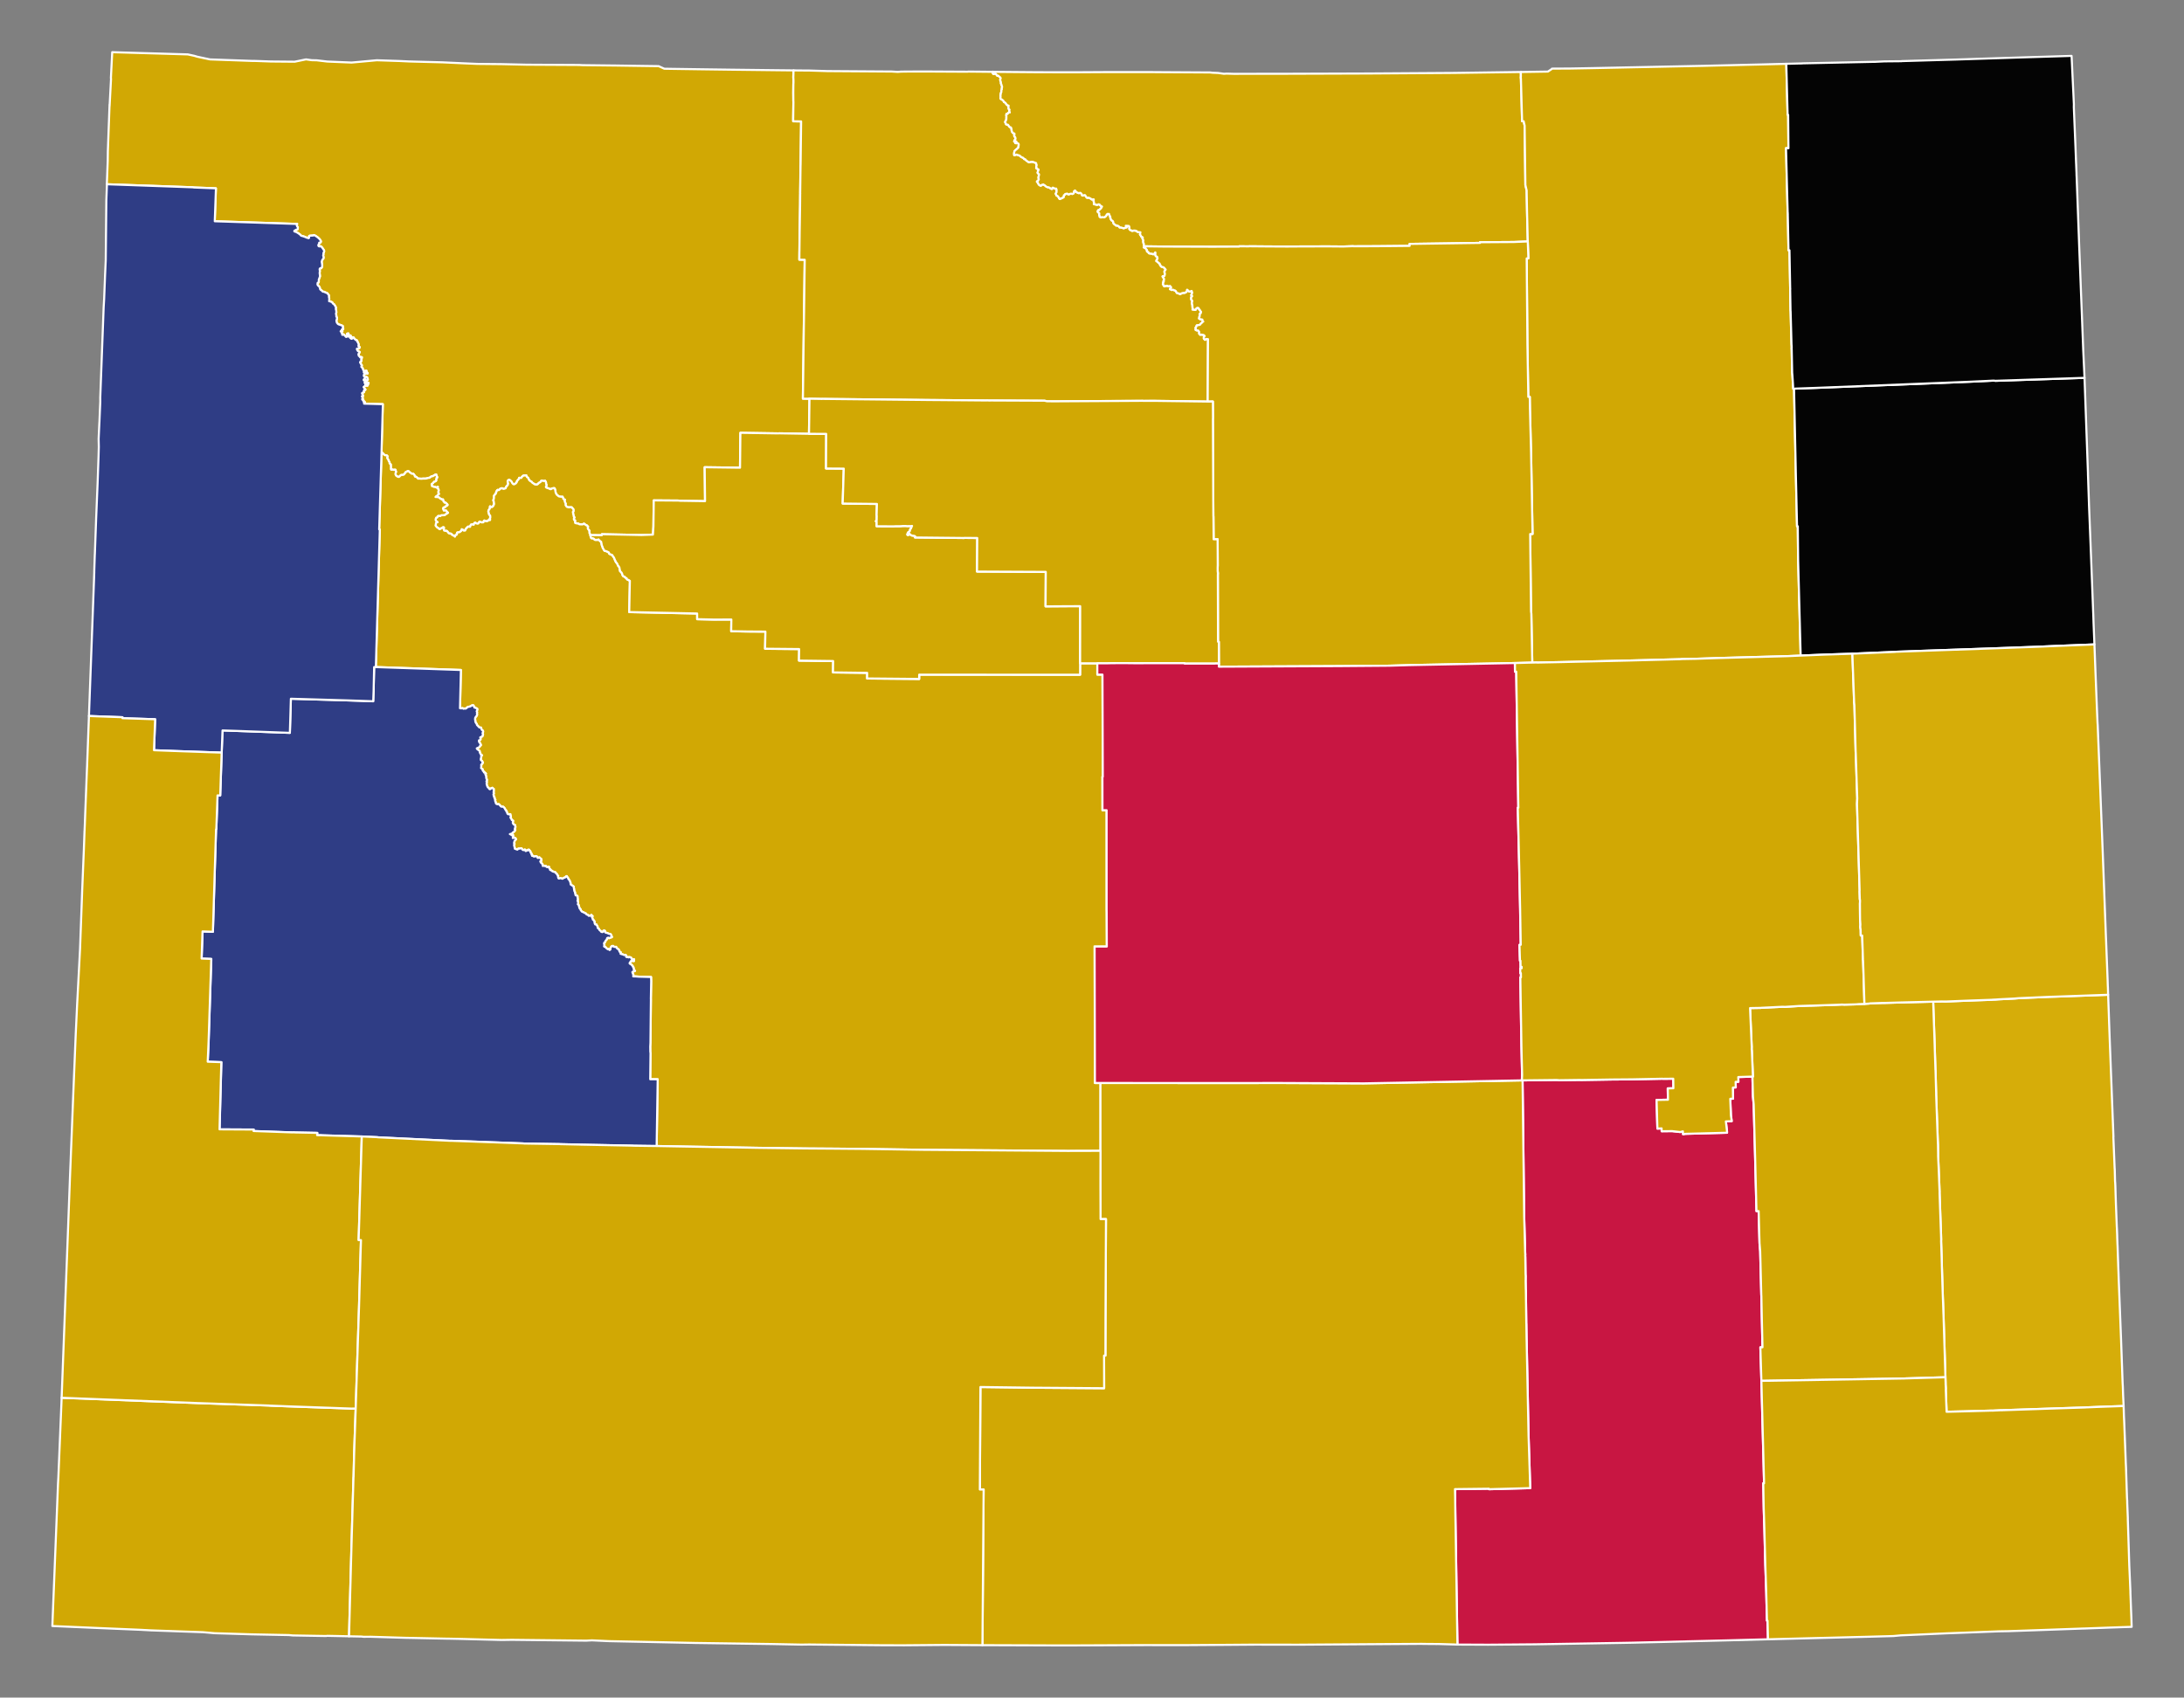
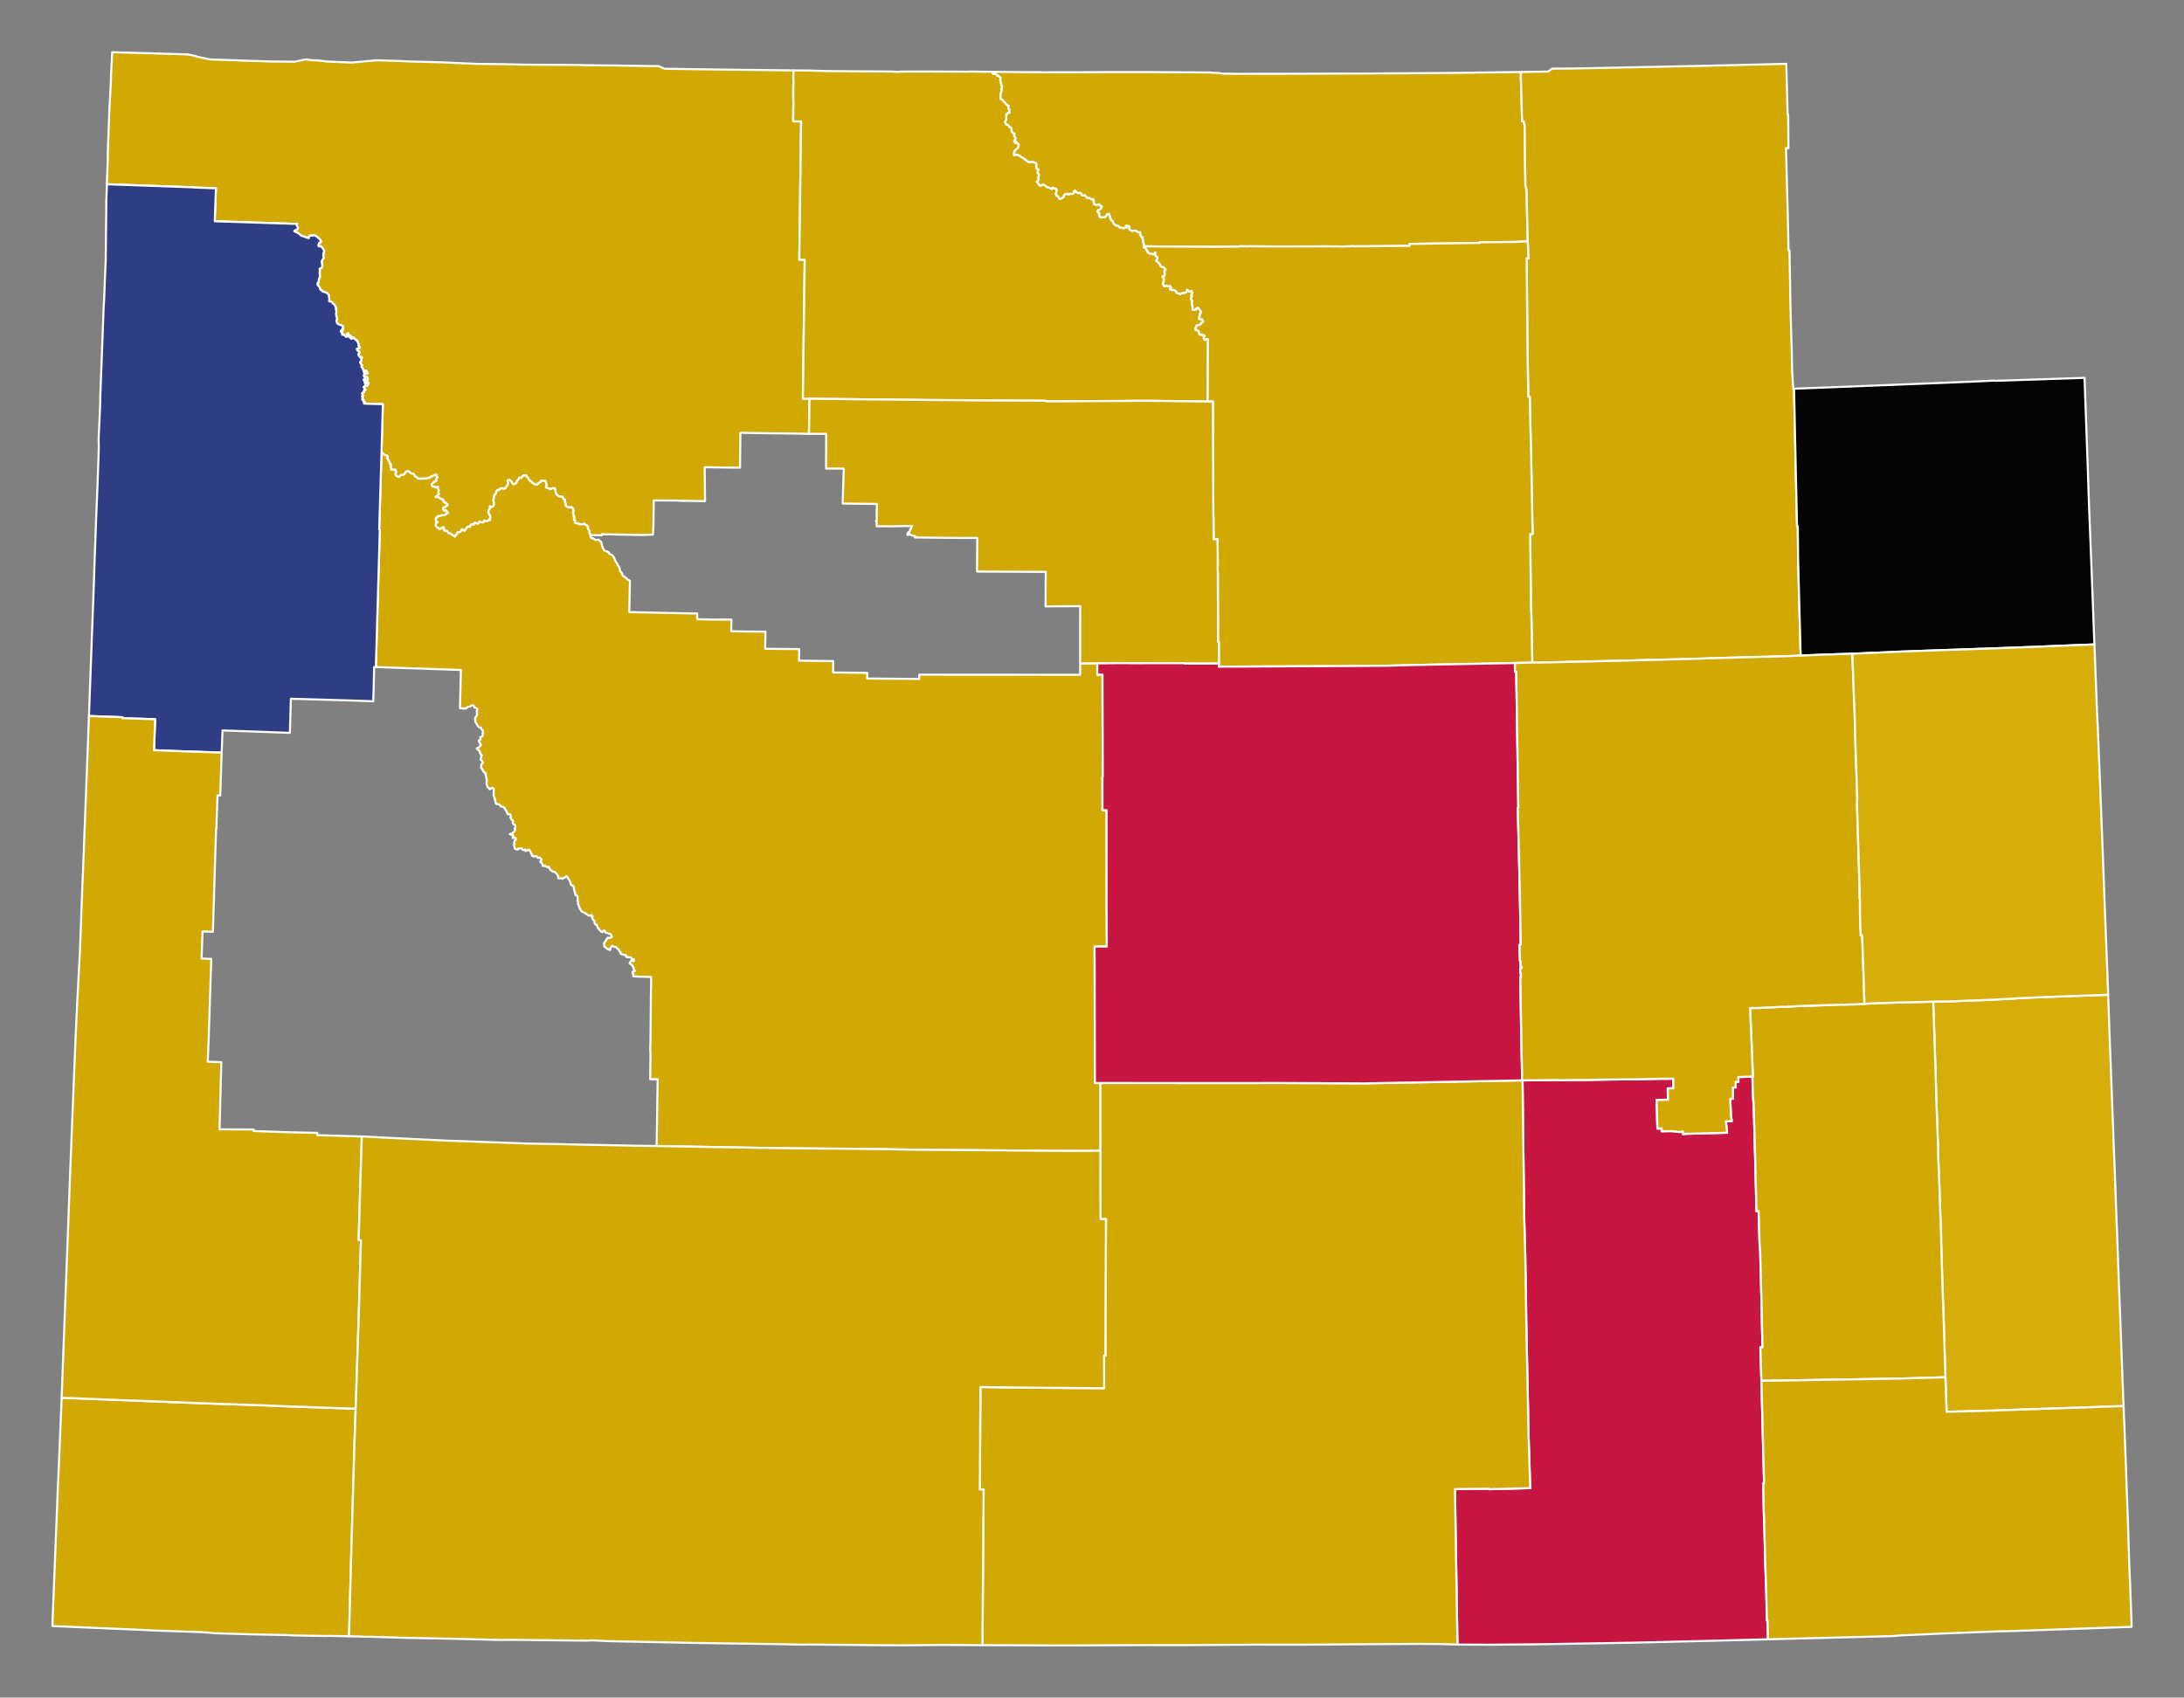
<svg xmlns="http://www.w3.org/2000/svg" xmlns:ns1="http://sodipodi.sourceforge.net/DTD/sodipodi-0.dtd" xmlns:ns2="http://www.inkscape.org/namespaces/inkscape" id="svg163" version="1.2" viewBox="0 0 2480 1928" width="209.973mm" height="163.237mm" ns1:docname="2022_United_States_House_of_Representatives_election_in_Wyoming_results_map_by_county (1).svg" ns2:version="0.92.3 (2405546, 2018-03-11)">
  <rect x="0" y="0" width="2480" height="1928" fill="#808080" stroke="none" />
  <ns1:namedview pagecolor="#ffffff" bordercolor="#666666" borderopacity="1" objecttolerance="10" gridtolerance="10" guidetolerance="10" ns2:pageopacity="0" ns2:pageshadow="2" ns2:window-width="1999" ns2:window-height="1806" id="namedview8618" showgrid="false" ns2:zoom="0.87911561" ns2:cx="366.18655" ns2:cy="126.47828" ns2:window-x="1786" ns2:window-y="19" ns2:window-maximized="0" ns2:current-layer="svg163" />
  <defs id="defs2" />
  <defs id="defs15" />
  <defs id="defs38" />
  <path style="font-style:normal;font-weight:400;font-size:32.812px;font-family:'MS Shell Dlg 2';fill:#d4aa00;fill-opacity:0.965;stroke:#ffffff;stroke-width:2.362;stroke-linecap:square;stroke-linejoin:round;stroke-opacity:1" id="Park" vector-effect="none" d="m 124.49,119.534 1.589,-29.952 -0.143,-1.048 1.447,-28.578 0.036,-0.709 3.22,0.117 0.251,0.009 82.421,2.419 7.404,1.624 3.396,1.014 14.37,3.04 48.583,1.737 1.679,-0.042 18.784,0.677 27.088,0.242 12.886,-2.627 6.517,0.898 5.625,0.132 11.942,1.409 18.72,0.778 9.014,0.37 28.523,-2.613 26.621,0.873 0.255,0.035 7.636,0.366 h 10e-4 l 2.051,0.098 10.505,0.279 27.428,0.711 6.482,0.301 18,0.828 0.064,0.003 15.176,0.648 27.689,0.269 28.409,0.634 59.76,0.321 3.405,0.196 33.841,0.394 1.865,0.009 22.457,0.328 28.416,0.39 6.447,2.938 6.504,0.11 0.095,0.002 1.433,0.022 34.191,0.497 34.117,0.456 50.597,0.602 0.252,0.003 19.636,0.209 -0.166,0.666 -0.01,0.407 -0.004,0.288 -0.012,0.553 -0.173,5.832 0.117,2.643 0.048,0.996 -0.01,2.845 -0.095,1.191 -0.101,9.772 0.086,9.773 0.04,0.357 0.043,0.194 -0.262,19.385 0.029,2.883 8.974,0.13 -0.605,49.095 -0.083,1.813 -0.386,30.452 0.05,0.341 -0.051,0.775 -0.104,12.814 -0.087,4.936 -0.393,24.693 -0.269,22.674 -0.022,0.14 -0.079,9.28 6.111,0.129 -0.31,24.885 -0.021,1.61 -0.187,14.456 -0.002,0.142 -0.2,15.292 -0.342,23.202 -1.001,78.14 7.483,0.097 -0.543,39.848 -33.735,-0.564 -1.342,0.088 -42.822,-0.663 -0.422,39.625 -40.116,-0.529 0.416,38.53 -28.411,-0.447 -1.93,-0.21 -27.902,-0.21 -0.38,29.704 -0.556,9.136 -12.825,0.49 -45.131,-0.922 -0.036,1.149 -13.072,-0.149 0.03,-0.382 -1.178,-1.959 0.012,-1.423 -0.173,-0.664 0.352,-0.469 -0.548,-0.505 -1.312,-1.726 -0.233,-1.511 0.436,-0.696 -0.252,-0.603 -0.507,-0.273 -0.564,-0.814 -1.234,-0.329 -0.444,-0.557 -0.579,-0.18 -1.004,-0.947 -1.626,0.829 -1.172,0.071 -0.799,-0.192 -0.736,0.183 -1.271,-0.261 -0.469,-0.503 -3.876,-0.742 -0.318,-0.463 0.075,-1.209 -0.199,-0.992 0.268,-0.352 -1.175,-0.53 -0.319,-0.956 0.273,-1.63 0.513,-0.249 -0.87,-0.999 -0.338,-2.027 -0.444,-1.119 0.092,-0.968 -0.39,-1.163 0.311,-0.098 0.597,-1.045 -0.2,-0.697 0.098,-0.957 -0.711,-0.965 -0.909,-0.848 -0.319,-0.623 -1.263,-0.111 -2.474,0.084 -1.632,-0.442 -0.534,-0.347 -1.267,-1.843 0.275,-1.609 -0.527,-0.744 -0.864,-2.433 0.453,-1.306 -1.304,-0.429 -0.612,-0.51 -0.298,-1.445 -0.454,-0.927 -0.966,0.079 -1.605,-0.121 -1.769,-0.404 -2.236,-1.839 -0.783,-1.284 -0.54,-1.324 -0.388,-2.505 -0.379,-1.331 -0.486,-0.949 -0.918,-0.015 -2.06,0.348 -1.047,0.822 -1.118,-0.179 -1.436,-0.729 -1.847,-0.524 -1.266,-0.717 0.007,-0.941 0.534,-1.02 0.123,-0.991 -0.506,-0.78 -0.139,-2.064 -1.034,-1.682 -0.767,0.315 -1.123,-0.03 -1.774,-0.357 -0.768,0.217 -0.752,1.282 -2.142,1.278 -0.329,0.581 -1.217,0.998 -1.482,0.116 -1.453,-0.321 -2.03,-1.442 -0.524,-0.238 -0.921,-1.243 -1.15,-0.499 -1.634,-1.342 -0.971,-2.245 -0.593,-0.704 -0.847,-0.457 -0.805,-1.307 -0.013,-0.685 -0.959,0.004 -2.384,0.268 -1.45,1.234 -0.958,1.367 -1.085,0.05 -1.184,-0.185 -0.632,1.727 -0.562,0.375 -1.433,1.865 -0.041,0.714 -1.107,1.564 -2.016,1.201 -1.115,-0.235 -1.248,-1.469 -0.371,-0.94 -0.639,-0.884 -1.849,-1.539 -0.446,-0.078 -1.063,0.475 -0.628,1.038 0.082,1.148 0.515,1.539 -0.387,1.357 -0.838,1.249 -0.817,0.838 -0.584,0.98 -0.226,0.951 -2.114,0.732 -0.713,-0.056 -1.057,-0.68 -1.001,0.098 -1.589,0.689 -0.94,1.154 -0.577,0.227 -1.143,-0.282 -0.881,0.889 -0.181,0.709 -0.519,0.591 -0.111,1.019 -0.45,1.122 -0.772,0.745 -1.316,1.836 0.03,1.987 -0.118,0.943 -0.582,2.043 0.386,0.926 0.5,3.214 -1.092,2.417 -1.054,0.876 -0.661,0.302 -1.728,-0.938 -0.149,0.248 -0.107,1.931 -0.179,0.556 -0.99,1.253 -0.541,1.551 0.193,1.469 0.389,0.715 0.255,1.478 1.222,1.295 0.119,2.227 -0.522,1.411 0.395,0.531 -0.162,0.932 -2.011,0.227 -0.573,0.708 -0.893,0.336 -1.691,-0.083 -1.259,-0.68 -0.443,0.337 -0.692,1.665 -1.917,0.129 -2.468,-0.831 -1.24,1.926 -0.794,0.372 -1.683,-0.353 -0.853,-0.754 -1.128,0.269 -0.679,1.226 -0.139,0.76 -0.762,-0.038 -0.268,-0.433 -0.643,0.265 -1.324,0.036 -0.91,1.378 -0.037,0.759 -0.405,0.493 -1.864,-0.316 -0.368,0.137 -1.199,1.149 -1.494,1.692 -0.33,1.218 -0.354,0.366 -1.442,0.013 -0.46,-0.529 -1.694,-0.997 -0.165,0.982 -0.505,0.868 -1.795,1.406 -2.629,0.425 -0.437,0.865 -0.022,1.344 -0.853,0.601 -1.048,0.388 -0.416,1.54 -0.74,-0.875 -1.306,-0.471 -0.589,-0.531 -1.005,-0.421 -0.498,-0.915 -0.586,-0.274 -1.235,-0.085 -0.975,-0.262 -1.2,-1.382 -0.211,-0.616 -1.221,-0.884 -0.701,0.278 -1.985,-0.517 -0.31,-0.747 -0.031,-1.402 0.151,-1.302 -0.245,-0.233 -0.772,-0.094 -0.339,0.835 -1.36,0.129 -1.713,1.172 -0.473,0.098 -0.813,-0.465 -0.961,-1.036 -0.558,-0.144 -0.983,-0.756 -1.349,-1.77 0.416,-1.755 0.037,-1.099 0.672,-0.816 1.146,-0.171 -1.331,-1.02 -0.787,-1.099 -0.027,-1.384 0.535,-1.538 1.278,-0.425 0.298,-1.03 0.898,-0.691 1.075,-0.017 1.021,0.288 1.108,-0.828 1.039,-0.241 1.069,0.198 0.611,-0.226 1.211,0.057 0.831,-0.839 0.79,-0.238 0.515,-0.778 1.236,-0.459 0.57,-0.461 -0.979,-0.672 -1.416,-1.879 -2.361,0.231 -0.971,-2.129 0.005,-0.616 0.525,-0.81 0.511,-0.266 1.094,0.08 0.269,-0.921 2.639,-1.438 0.145,-0.64 -0.44,-0.595 -1.897,-1.796 -1.114,0.075 -0.025,-0.61 -1.159,-0.693 -0.517,-2.377 -1.471,0.138 -0.335,-0.619 -1.38,-0.487 -1.673,-1.469 -2.382,-0.303 -1.326,-0.031 0.701,-0.831 0.969,-0.452 1.247,-1.22 0.195,-0.572 0.66,-0.122 -0.006,-0.804 -0.669,-1.216 0.24,-0.316 -0.109,-0.906 0.422,-0.718 -0.265,-1.838 -1.094,-0.708 -0.371,-0.677 0.782,-1.112 -1.536,0.745 -1.437,-0.619 -1.574,-0.102 -0.512,-0.422 -1.594,-0.384 -0.463,-1.886 0.058,-0.656 1.799,-1.27 0.231,-0.637 1.07,-0.959 0.525,0.087 0.944,-0.426 0.656,-0.72 -0.194,-1.174 0.4,-0.967 -0.068,-0.689 0.984,-0.534 -0.15,-0.863 -0.708,-1.257 -0.287,-1.369 -1.079,0.281 -2.875,1.71 -0.922,0.015 -1.073,0.517 -1.636,1.264 -1.252,0.092 -2.52,0.713 -1.591,0.119 -1.513,-0.053 -2.662,0.217 -2.27,-0.228 -1.203,0.129 -1.747,-1.796 -0.649,-0.421 -0.855,0.054 -0.41,-0.468 -0.551,-1.541 -1.228,-1.387 -1.891,-0.074 -1.384,-1.108 -0.768,-0.369 -1.104,-1.265 -1.078,-0.22 -2.606,1.351 -0.411,0.91 -0.527,0.435 -0.801,1.188 -1.266,0.47 -2.038,0.062 -1.996,1.908 -0.633,0.332 -1.221,-0.254 -1.856,-1.288 -0.493,-1.057 -0.216,-0.364 0.178,-1.741 0.432,-0.734 0.048,-0.752 -0.294,-0.523 -0.187,-1.393 -0.708,-0.154 -1.849,0.216 -0.702,-0.333 -1.686,0.177 -0.434,-0.639 0.052,-2.997 -0.162,-1.124 0.185,-0.845 -0.398,-0.773 -0.735,-0.334 -0.433,-0.684 0.066,-1.206 -0.998,-1.282 -0.29,-1.172 -1.424,-2.19 -0.078,-0.673 0.481,-1.016 -0.034,-0.459 -0.597,-0.697 -0.669,-0.307 -1.267,-0.026 -1.429,-0.663 -0.355,-0.689 -0.642,-0.232 -0.556,-1.041 -0.447,-0.179 -0.921,0.481 1.358,-48.656 0.179,-7.079 -21.341,-0.596 0.089,-0.921 1.048,-0.094 0.004,-0.6 -0.88,-0.301 -0.48,0.209 -0.368,-0.625 0.339,-0.671 -0.151,-0.506 -0.797,-0.096 -0.209,-0.465 0.37,-0.445 -0.091,-0.532 -0.708,-0.029 -0.195,0.474 -0.107,-0.851 0.649,-1.37 -0.041,-1.119 -0.97,-0.237 0.692,-0.828 0.722,-0.005 -0.17,-0.621 -0.442,-0.141 -0.171,-1.23 -0.389,-0.32 -0.045,-0.647 1.042,-0.626 0.472,0.069 0.763,-0.518 0.143,-0.993 -0.477,-0.21 0.307,-0.842 0.946,-0.05 0.696,-0.752 -0.17,-0.531 -1.062,-0.746 -0.409,-1.228 -0.478,-0.204 0.043,-0.415 0.877,0.105 -0.042,-0.77 0.258,-0.298 1.005,-0.115 0.524,-0.873 1.178,0.697 0.64,-0.127 0.269,-0.437 0.109,-1.02 0.77,-0.851 0.08,-0.824 -0.92,-0.418 -0.646,0.529 -1.382,0.133 -0.216,0.415 0.14,0.947 -0.777,0.251 0.076,-1.11 -0.858,-0.796 0.129,-0.841 1.056,-0.125 0.425,-0.248 0.188,-0.624 -0.357,-0.419 -1.206,-0.569 -1.206,-0.082 -0.049,-0.91 0.638,-0.511 1.883,1.098 1.171,0.493 0.985,-0.77 -0.001,-0.772 -0.336,-0.57 -0.367,-1.381 -0.814,-0.606 -0.574,0.097 -0.506,0.859 -0.63,-0.109 -0.566,-0.988 -0.536,-0.493 -0.255,-0.841 0.124,-0.805 0.664,-0.928 0.875,-0.049 0.514,-0.374 0.208,-0.618 0.682,0.041 0.735,0.459 0.499,0.013 0.216,-0.449 -1.161,-1.268 -0.196,-1.43 -0.231,-0.207 -1.258,0.281 -0.653,1.185 -0.465,0.545 -0.499,0.148 0.088,-0.982 -0.194,-0.944 -0.309,-0.386 -0.162,-0.872 -0.522,-0.529 -0.021,-0.662 -0.399,-1.026 -1.092,-0.755 -0.222,-0.38 0.63,-1.211 0.036,-0.528 -0.891,-0.749 -0.188,-1.065 -0.518,-0.783 -0.447,-0.221 0.241,-1.256 1.258,-0.613 0.071,-0.423 -0.392,-1.204 0.675,-1.136 -0.13,-0.425 0.395,-1.139 -0.763,-0.309 -0.061,0.533 -0.729,0.174 -0.572,-0.46 -0.412,-0.869 -0.83,-0.514 -0.321,-0.472 -0.381,-1.822 0.486,-0.067 0.421,-0.625 0.2,-1.068 0.501,-0.518 -1.212,-0.711 -0.462,-0.048 -0.801,-0.709 -0.023,-0.572 -0.417,-0.16 -0.36,-0.977 -0.004,-0.544 2.698,-0.584 0.51,-1.259 -1.489,-1.226 0.233,-1.179 0.03,-1.012 -0.88,-1.933 -0.794,-1.175 0.31,-0.171 -0.54,-0.933 -0.631,-0.406 -0.479,0.08 -2.183,-1.876 -0.191,-0.848 -1.267,-0.492 -0.172,0.755 -0.793,0.893 -0.347,0.08 -0.59,-0.139 -0.604,-0.637 -0.524,-0.22 0.09,-0.691 0.764,-0.418 0.182,-0.771 -0.593,-0.935 -0.775,0.024 -0.658,0.326 -0.423,0.923 -0.413,0.13 -0.661,-0.314 -0.168,-1.401 0.365,-0.915 0.566,-0.442 -0.237,-0.594 -1.29,0.256 -0.251,0.549 0.332,0.561 -0.122,1.549 -0.663,0.919 -0.427,0.147 -0.295,-0.064 -2.512,-2.76 -0.338,-0.055 -0.866,0.519 -0.601,-0.123 0.181,-0.996 -0.798,-0.94 -0.513,-1.427 -0.667,-0.621 0.342,-0.26 1.23,-0.086 0.532,0.451 -0.034,-0.503 -0.927,-1.397 0.38,0.466 0.791,-1.134 0.274,0.38 0.162,-1.301 0.274,0.94 -0.133,-1.149 -0.519,-0.153 0.431,-0.504 -0.315,-0.555 0.036,-1.113 -1.048,-0.631 -3.905,-1.352 -0.658,-0.435 -1.058,-1.259 -0.423,-1.16 -0.233,-1.81 0.506,-0.791 0.216,-1.788 -0.379,-0.99 -0.511,-0.825 0.167,-0.801 -0.491,-2.315 0.476,-1.21 -0.2,-2.409 -0.538,-1.826 0.349,-1.049 -0.029,-0.525 -0.602,-0.849 -0.548,-1.226 -0.475,-0.482 -0.465,-0.877 -1.717,-1.209 -0.186,-0.768 -0.47,-0.484 -2.32,-0.986 -1.053,-0.151 0.167,-2.026 -0.012,-1.402 -0.366,-1.396 0.051,-1.926 -1.111,-1.346 -0.486,-0.821 -1.678,-0.813 -0.654,-0.166 -1.504,-0.829 -1.061,-0.031 -0.839,-0.378 -1.011,-1.131 -0.997,-0.607 -0.684,-0.762 -0.368,-1.752 -0.528,-1.052 -0.544,-0.669 -0.836,-0.562 -0.635,-0.997 -0.138,-0.771 0.25,-1.532 0.9,-0.21 0.419,-1.13 -0.081,-2.125 1.346,-3.603 0.019,-0.708 -0.362,-3.256 0.257,-2.298 -0.348,-2.228 0.742,-0.997 0.54,0.196 0.674,-0.158 0.651,-0.976 0.425,-1.725 -0.288,-2.622 -0.268,-1.28 -0.067,-1.057 0.802,-1.962 1.196,-1.492 0.146,-0.352 -0.07,-1.472 -0.428,-1.717 0.372,-0.926 -0.09,-1.387 0.934,-2.171 -0.104,-0.835 -0.585,-1.108 -1.399,-2.039 -0.736,-0.889 -0.795,-0.691 -0.728,-0.397 -0.448,0.313 -1.026,0.022 -0.551,-0.381 -0.338,-0.586 0.138,-0.877 0.439,-0.903 0.464,-0.451 -0.045,-1.061 1.578,-0.29 0.397,-0.715 -0.046,-0.801 -0.567,-1.139 -1.22,-1.485 -1.745,-1.595 -2.505,-1.731 -1.37,-0.69 -0.679,-0.169 -0.918,0.638 -1.118,-0.183 -0.376,0.138 -2.144,0.142 -0.601,0.266 -0.189,0.675 0.066,1.396 -0.4,-0.011 -0.198,0.498 -1.143,-0.477 -0.731,-0.046 -1.771,-0.808 -2.653,-0.956 -2.199,-0.58 -1.033,-1.191 -2.155,-1.607 -2.192,-1.309 -2.27,-0.754 -0.056,-0.617 0.702,-0.558 0.606,-0.174 0.771,-0.587 1.194,-0.032 0.409,-0.48 0.247,-0.575 0.106,-1.673 -0.982,-1.354 -0.316,-1.198 0.53,-1.241 -93.598,-3.059 1.333,-37.378 -24.868,-0.96 -1.608,-0.219 -97.303,-3.45 0.992,-26.449 0.147,-11.018 1.923,-52.27" fill-rule="evenodd" />
  <path style="font-style:normal;font-weight:400;font-size:32.812px;font-family:'MS Shell Dlg 2';fill:#d4aa00;fill-opacity:0.965;stroke:#ffffff;stroke-width:2.362;stroke-linecap:square;stroke-linejoin:round;stroke-opacity:1" id="Big_Horn" vector-effect="none" d="m 900.978,81.868 0.012,-0.553 0.004,-0.288 0.01,-0.407 0.166,-0.666 13.621,0.137 3.995,0.007 20.743,0.644 72.978,0.497 6.928,0.415 0.02,0.002 3.569,-0.304 6.249,-0.097 21.975,-0.057 47.299,0.251 1.06,-0.147 27.294,0.273 0.14,0.597 0.63,0.685 -0.09,0.704 0.63,0.513 1.81,-0.445 0.91,0.438 1.67,2.099 0.99,-0.334 1.5,1.558 0.58,0.264 0.69,1.062 -0.62,2.034 0.89,2.71 -0.02,1.492 0.53,0.796 0.2,1.041 0.53,1.343 0.06,0.776 -0.39,1.444 0.18,0.876 -0.74,1.876 0.2,0.928 -0.13,0.733 -0.61,0.991 0.02,1.292 -0.41,0.948 0.2,1.322 -0.12,1.187 0.06,1.537 0.55,0.582 0.82,0.308 1.72,1.345 0.88,1.651 0.96,0.388 0.63,0.561 1.29,1.775 1.09,0.951 1.26,0.402 -0.19,0.602 0.07,2.462 0.25,0.887 0.92,0.573 -0.38,1.319 0.68,1.911 -0.97,-0.101 -1.05,0.722 -0.4,0.915 -0.51,0.248 -0.95,-0.067 -0.19,1.645 0.26,1.71 -0.15,0.313 0.02,2.119 -0.55,1.746 -0.77,1.116 -0.05,0.741 0.71,1.223 0.32,1.082 1.39,0.474 0.76,-0.003 1.66,2.336 1.23,0.763 0.47,-0.023 0.58,1.373 0.28,2.357 0.34,1.114 1.04,1.487 1.76,0.7 0.06,0.927 -0.43,1.424 0.46,1.112 0.67,0.323 0.47,1.55 -0.1,1.056 -0.86,0.946 -0.6,1.572 1.89,-0.207 0.65,0.365 0.14,0.594 -1.19,0.187 -0.41,0.653 0.98,0.482 1.49,-0.293 1.26,0.631 0.42,1.011 -0.4,3.149 -0.22,0.567 -1.05,1.038 -2.119,1.772 -0.85,0.804 -0.29,0.598 -0.36,2.141 0.08,2.004 0.45,0.125 1.94,-0.68 0.77,0.087 1.99,0.749 1.11,0.291 1.74,1.62 2.4,1.001 0.92,1.357 1.28,0.16 1.04,1.36 2.919,2.008 0.46,0.148 1.08,-0.377 1.41,-0.209 2.05,0.098 0.91,0.461 2.409,0.832 0.35,1.594 0.36,0.633 -0.44,1.76 0.33,1.54 -0.49,0.084 0.6,0.68 2.08,1.005 0.04,0.761 -0.71,0.899 -0.03,0.864 -0.39,1.187 0.3,0.536 1.32,1.161 0.1,0.355 -0.41,1.754 -0.31,1.832 0.41,2.009 -1.01,1.719 -0.97,0.39 -0.2,0.363 1.05,1.14 0.74,1.558 0.69,0.91 0.61,0.482 1.2,0.499 0.43,-0.058 0.79,-0.868 1.9,-0.484 0.35,0.408 1.07,0.512 1.94,1.673 1.57,0.59 1.1,0.079 1.15,0.58 1.13,0.866 1.31,0.45 0.65,-1.395 0.34,-0.118 0.96,0.302 0.58,0.4 1.41,0.575 0.87,-0.266 0.55,1.443 -0.09,2.848 -0.98,1.519 1.08,2.298 0.89,0.185 1.12,1.114 0.47,1.134 0.67,1.055 0.46,0.302 0.32,0.044 0.51,-0.696 1.11,-0.101 1.27,-0.76 0.81,-0.265 0.29,-0.301 0.1,-1.344 0.27,-0.908 1.13,-0.469 0.28,-0.893 2.359,-0.429 0.91,0.773 0.82,0.085 1.01,-0.446 1.64,-0.382 1.27,0.376 0.97,-0.285 0.94,-1.158 -0.01,-1.427 1.22,-1.111 0.56,0.452 0.62,1.054 0.99,0.636 1.41,0.705 0.98,0.2 1.11,-0.383 0.77,0.16 1.18,1.287 0.43,1.445 0.7,0.279 2.369,-0.644 0.56,0.375 0.82,1.425 0.98,1.233 0.87,0.159 1.06,-0.284 2.38,1.103 1.14,0.998 2.38,-0.086 -0.13,2.362 0.54,1.273 -0.33,1.641 1.14,0.442 0.75,0.028 1.28,0.466 0.93,-0.023 1.33,-0.641 1.17,0.376 0.61,0.859 1.18,0.956 0.94,0.381 -1.07,2 -1.92,1.714 -0.27,0.483 -0.4,-0.199 -0.85,0.278 -0.4,1.195 0.13,0.86 1.62,1.181 0.07,0.413 -0.17,1.626 0.59,1.214 -0.04,0.839 1.32,0.798 1.29,-0.405 1.76,0.245 1.16,-0.148 1.31,-1.004 0.69,-0.777 0.41,-1.061 1.02,-0.92 0.97,0.245 0.73,-0.213 0.74,2.269 0.73,0.707 -0.12,1.129 0.65,1.54 0.08,0.575 0.73,1.157 1.08,0.366 0.85,1.146 0.05,0.995 0.36,0.935 0.68,0.747 1.49,1.046 0.74,0.715 0.42,-0.199 1.46,0.285 1.81,1.253 0.23,0.696 1.46,0.025 1.25,0.367 1.859,0.576 1.79,-0.529 0.3,-0.302 1.22,-0.139 0.06,-0.403 -0.92,-1.444 3.359,0.175 0.34,0.19 0.45,1.14 -0.09,2.235 1.1,1.116 1.51,0.509 0.47,0.459 1.34,-0.328 1.79,-0.096 1.98,0.527 1.38,1.193 3.009,0.27 -0.53,2.502 0.8,0.876 0.61,1.45 1.04,0.421 0.84,0.739 -0.56,0.89 0.94,1.718 0.22,0.838 -0.29,0.627 0.33,2.19 0.51,0.645 0.04,1.892 0.5,1.118 -0.02,0.673 -0.56,0.624 1.929,0.847 0.69,1.109 1,1.01 -0.1,1.452 0.47,0.426 1.1,0.389 0.58,1.369 0.84,0.235 2.999,0.367 0.66,0.521 0.65,0.02 0.91,-0.4 1.18,-1.698 0.28,0.223 -0.1,1.856 0.16,1.61 0.82,0.82 1.04,0.448 0.5,1.809 -0.8,1.686 -0.59,0.784 0.02,0.7 0.57,0.185 1.88,1.676 1.33,0.975 0.22,1.217 0.63,0.52 0.54,1.37 1.43,0.653 1.62,0.424 0.69,0.618 1.65,1.936 -1.4,2.016 0.02,0.971 0.44,1.393 v 1.04 l -0.44,1.814 -2.139,0.494 0.19,0.63 0.85,1.102 0.73,1.49 -0.49,0.949 0.21,0.726 -0.45,0.154 0.36,0.552 -0.22,0.768 -0.61,0.411 0.23,0.647 -0.5,1.389 0.56,0.38 0.06,0.671 0.57,1.051 0.71,0.443 0.94,-0.567 1.09,0.092 0.99,-0.304 0.99,0.53 1.44,-0.024 0.88,-0.234 0.37,0.66 0.91,0.903 -0.87,1.548 -0.54,0.18 0.11,0.461 1.53,0.293 0.4,0.569 1.55,-0.315 1.53,0.759 0.67,0.097 0.87,0.73 1.05,1.974 1.16,0.564 0.83,-0.11 0.88,0.608 1.16,0.387 1.2,-0.837 1.5,-0.46 1.26,-0.22 0.89,0.103 1.879,-0.961 0.86,-1.554 0.02,-1.021 0.68,0.172 0.47,1.019 1.56,0.776 1.05,-0.069 1.54,-0.579 0.68,1.982 -1.18,2.785 1.01,0.757 0.05,0.551 -0.86,0.643 -0.29,0.935 0.05,1.838 0.52,1.119 0.71,0.467 -0.1,1.202 -0.43,1.126 0.12,1.105 0.24,0.377 0.29,1.704 0.14,2.336 0.22,0.617 -0.22,1.54 1.85,0.132 0.28,0.313 1.4,-0.169 0.82,-1.468 1.15,-0.712 1.09,0.103 0.85,1.081 0.04,0.467 0.88,0.821 0.73,1.368 0.63,0.631 -0.27,1.544 -0.84,0.419 -0.42,0.58 0.16,0.286 -0.08,1.224 -0.22,0.213 0.13,0.844 -0.43,0.621 0.02,0.753 -0.34,1.117 1.02,0.706 0.83,0.26 1.68,0.224 0.32,0.266 -0.03,0.595 0.44,0.952 0.58,0.526 -0.66,0.261 -1.38,1.541 -0.45,0.153 -1.26,1.72 -3.779,0.752 -0.35,1.315 -0.87,1.131 v 0.693 l 0.31,0.656 -0.39,0.968 0.14,0.357 1.14,0.449 1.7,0.126 1.19,1.553 -0.1,1.974 1.2,1.351 1.37,-0.238 0.78,0.266 0.66,-0.034 1.1,0.304 0.72,0.525 0.48,0.685 -0.91,0.781 -0.07,1.895 0.07,0.289 1.33,1.256 0.8,-0.655 0.71,-0.308 1.85,0.202 -0.34,70.874 -61.336,-0.809 -11.627,0.055 -0.75,-0.081 -99.358,0.581 -7.108,-0.04 -2.17,-0.007 -2.949,-0.647 -59.937,-0.266 -3.269,0.02 -1.65,-0.089 -1.839,0.06 -52.088,-0.448 -10.848,-0.077 -122.756,-1.262 -0.318,0.048 -14.186,-0.246 -7.483,-0.097 1.001,-78.14 0.342,-23.202 0.2,-15.292 0.002,-0.142 0.187,-14.456 0.021,-1.61 0.31,-24.885 -6.111,-0.129 0.079,-9.28 0.022,-0.14 0.269,-22.674 0.393,-24.693 0.087,-4.936 0.104,-12.814 0.051,-0.775 -0.05,-0.341 0.386,-30.452 0.083,-1.813 0.605,-49.095 -8.974,-0.13 -0.029,-2.883 0.262,-19.385 -0.043,-0.194 -0.04,-0.357 -0.086,-9.773 0.101,-9.772 0.095,-1.191 0.01,-2.845 -0.048,-0.996 -0.117,-2.643 0.173,-5.832" fill-rule="evenodd" />
  <path style="font-style:normal;font-weight:400;font-size:32.812px;font-family:'MS Shell Dlg 2';fill:#d4aa00;fill-opacity:0.965;stroke:#ffffff;stroke-width:2.362;stroke-linecap:square;stroke-linejoin:round;stroke-opacity:1" id="Fremont" vector-effect="none" d="m 433.186,514.758 0.921,-0.481 0.447,0.179 0.556,1.041 0.642,0.232 0.355,0.689 1.429,0.663 1.267,0.026 0.669,0.307 0.597,0.697 0.034,0.459 -0.481,1.016 0.078,0.673 1.424,2.19 0.29,1.172 0.998,1.282 -0.066,1.206 0.433,0.684 0.735,0.334 0.398,0.773 -0.185,0.845 0.162,1.124 -0.052,2.997 0.434,0.639 1.686,-0.177 0.702,0.333 1.849,-0.216 0.708,0.154 0.187,1.393 0.294,0.523 -0.048,0.752 -0.432,0.734 -0.178,1.741 0.216,0.364 0.493,1.057 1.856,1.288 1.221,0.254 0.633,-0.332 1.996,-1.908 2.038,-0.062 1.266,-0.47 0.801,-1.188 0.527,-0.435 0.411,-0.91 2.606,-1.351 1.078,0.22 1.104,1.265 0.768,0.369 1.384,1.108 1.891,0.074 1.228,1.387 0.551,1.541 0.41,0.468 0.855,-0.054 0.649,0.421 1.747,1.796 1.203,-0.129 2.27,0.228 2.662,-0.217 1.513,0.053 1.591,-0.119 2.52,-0.713 1.252,-0.092 1.636,-1.264 1.073,-0.517 0.922,-0.015 2.875,-1.71 1.079,-0.281 0.287,1.369 0.708,1.257 0.15,0.863 -0.984,0.534 0.068,0.689 -0.4,0.967 0.194,1.174 -0.656,0.72 -0.944,0.426 -0.525,-0.087 -1.07,0.959 -0.231,0.637 -1.799,1.27 -0.058,0.656 0.463,1.886 1.594,0.384 0.512,0.422 1.574,0.102 1.437,0.619 1.536,-0.745 -0.782,1.112 0.371,0.677 1.094,0.708 0.265,1.838 -0.422,0.718 0.109,0.906 -0.24,0.316 0.669,1.216 0.006,0.804 -0.66,0.122 -0.195,0.572 -1.247,1.22 -0.969,0.452 -0.701,0.831 1.326,0.031 2.382,0.303 1.673,1.469 1.38,0.487 0.335,0.619 1.471,-0.138 0.517,2.377 1.159,0.693 0.025,0.61 1.114,-0.075 1.897,1.796 0.44,0.595 -0.145,0.64 -2.639,1.438 -0.269,0.921 -1.094,-0.08 -0.511,0.266 -0.525,0.81 -0.005,0.616 0.971,2.129 2.361,-0.231 1.416,1.879 0.979,0.672 -0.57,0.461 -1.236,0.459 -0.515,0.778 -0.79,0.238 -0.831,0.839 -1.211,-0.057 -0.611,0.226 -1.069,-0.198 -1.039,0.241 -1.108,0.828 -1.021,-0.288 -1.075,0.017 -0.898,0.691 -0.298,1.03 -1.278,0.425 -0.535,1.538 0.027,1.384 0.787,1.099 1.331,1.02 -1.146,0.171 -0.672,0.816 -0.037,1.099 -0.416,1.755 1.349,1.77 0.983,0.756 0.558,0.144 0.961,1.036 0.813,0.465 0.473,-0.098 1.713,-1.172 1.36,-0.129 0.339,-0.835 0.772,0.094 0.245,0.233 -0.151,1.302 0.031,1.402 0.31,0.747 1.985,0.517 0.701,-0.278 1.221,0.884 0.211,0.616 1.2,1.382 0.975,0.262 1.235,0.085 0.586,0.274 0.498,0.915 1.005,0.421 0.589,0.531 1.306,0.471 0.74,0.875 0.416,-1.54 1.048,-0.388 0.853,-0.601 0.022,-1.344 0.437,-0.865 2.629,-0.425 1.795,-1.406 0.505,-0.868 0.165,-0.982 1.694,0.997 0.46,0.529 1.442,-0.013 0.354,-0.366 0.33,-1.218 1.494,-1.692 1.199,-1.149 0.368,-0.137 1.864,0.316 0.405,-0.493 0.037,-0.759 0.91,-1.378 1.324,-0.036 0.643,-0.265 0.268,0.433 0.762,0.038 0.139,-0.76 0.679,-1.226 1.128,-0.269 0.853,0.754 1.683,0.353 0.794,-0.372 1.24,-1.926 2.468,0.831 1.917,-0.129 0.692,-1.665 0.443,-0.337 1.259,0.68 1.691,0.083 0.893,-0.336 0.573,-0.708 2.011,-0.227 0.162,-0.932 -0.395,-0.531 0.522,-1.411 -0.119,-2.227 -1.222,-1.295 -0.255,-1.478 -0.389,-0.715 -0.193,-1.469 0.541,-1.551 0.99,-1.253 0.179,-0.556 0.107,-1.931 0.149,-0.248 1.728,0.938 0.661,-0.302 1.054,-0.876 1.092,-2.417 -0.5,-3.214 -0.386,-0.926 0.582,-2.043 0.118,-0.943 -0.03,-1.987 1.316,-1.836 0.772,-0.745 0.45,-1.122 0.111,-1.019 0.519,-0.591 0.181,-0.709 0.881,-0.889 1.143,0.282 0.577,-0.227 0.94,-1.154 1.589,-0.689 1.001,-0.098 1.057,0.68 0.713,0.056 2.114,-0.732 0.226,-0.951 0.584,-0.98 0.817,-0.838 0.838,-1.249 0.387,-1.357 -0.515,-1.539 -0.082,-1.148 0.628,-1.038 1.063,-0.475 0.446,0.078 1.849,1.539 0.639,0.884 0.371,0.94 1.248,1.469 1.115,0.235 2.016,-1.201 1.107,-1.564 0.041,-0.714 1.433,-1.865 0.562,-0.375 0.632,-1.727 1.184,0.185 1.085,-0.05 0.958,-1.367 1.45,-1.234 2.384,-0.268 0.959,-0.004 0.013,0.685 0.805,1.307 0.847,0.457 0.593,0.704 0.971,2.245 1.634,1.342 1.15,0.499 0.921,1.243 0.524,0.238 2.03,1.442 1.453,0.321 1.482,-0.116 1.217,-0.998 0.329,-0.581 2.142,-1.278 0.752,-1.282 0.768,-0.217 1.774,0.357 1.123,0.03 0.767,-0.315 1.034,1.682 0.139,2.064 0.506,0.78 -0.123,0.991 -0.534,1.02 -0.007,0.941 1.266,0.717 1.847,0.524 1.436,0.729 1.118,0.179 1.047,-0.822 2.06,-0.348 0.918,0.015 0.486,0.949 0.379,1.331 0.388,2.505 0.54,1.324 0.783,1.284 2.236,1.839 1.769,0.404 1.605,0.121 0.966,-0.079 0.454,0.927 0.298,1.445 0.612,0.51 1.304,0.429 -0.453,1.306 0.864,2.433 0.527,0.744 -0.275,1.609 1.267,1.843 0.534,0.347 1.632,0.442 2.474,-0.084 1.263,0.111 0.319,0.623 0.909,0.848 0.711,0.965 -0.098,0.957 0.2,0.697 -0.597,1.045 -0.311,0.098 0.39,1.163 -0.092,0.968 0.444,1.119 0.338,2.027 0.87,0.999 -0.513,0.249 -0.273,1.63 0.319,0.956 1.175,0.53 -0.268,0.352 0.199,0.992 -0.075,1.209 0.318,0.463 3.876,0.742 0.469,0.503 1.271,0.261 0.736,-0.183 0.799,0.192 1.172,-0.071 1.626,-0.829 1.004,0.947 0.579,0.18 0.444,0.557 1.234,0.329 0.564,0.814 0.507,0.273 0.252,0.603 -0.436,0.696 0.233,1.511 1.312,1.726 0.548,0.505 -0.352,0.469 0.173,0.664 -0.012,1.423 1.178,1.959 -0.03,0.382 -0.023,0.709 0.329,0.323 0.088,0.987 0.476,1.25 0.589,0.396 1.229,-0.129 1.298,0.577 0.755,0.945 0.61,0.368 1.305,-0.082 1.174,0.163 1.419,-0.618 0.637,0.923 0.564,0.266 0.654,0.941 1.171,0.577 0.104,1.279 0.335,0.625 0.101,1.265 0.519,1.818 0.408,0.536 0.355,1.554 0.597,0.8 0.769,1.5 0.647,0.868 1.857,0.401 2.697,1.219 0.481,0.531 -0.104,0.612 0.504,0.57 1.299,0.754 0.882,0.248 0.515,0.417 0.603,0.009 0.39,0.795 1.195,1.617 0.553,0.983 1.176,2.904 0.461,0.539 0.016,0.585 2.078,2.771 0.593,1.857 0.654,0.499 0.9,1.451 0.363,1.036 -0.135,1.045 0.593,0.971 -0.066,1.143 1.85,1.87 0.753,1.565 0.172,1.035 0.892,1.337 0.295,0.261 1.467,0.441 0.714,1.027 1.513,0.756 0.134,0.921 1.301,0.916 0.854,0.018 0.691,0.721 0.615,0.262 -0.732,35.512 77.131,1.626 -0.004,6.459 18.89,0.424 19.954,-0.057 -0.199,13.278 18.443,0.329 20.432,0.138 -0.396,19.444 3.626,0.039 35.048,0.329 -0.162,13.098 38.787,0.498 -0.146,12.908 38.803,0.5 -0.091,6.391 54.189,0.487 0.19,-0.002 4.709,0.098 0.07,-4.924 182.689,0.108 0.04,-13.017 19.585,0.04 -0.03,0.627 -0.02,12.159 5.859,0.05 0.34,116.024 -0.39,-0.045 0.04,38.069 4.719,-0.042 0.02,113.305 0.05,2.469 0.14,39.051 -13.847,0.03 0.33,147.997 0.02,6.939 h 6.309 l 0.01,77.043 -37.272,0.1 -162.393,-1.25 -0.2,0.01 -70.402,-1.07 -33.983,-0.29 -31.098,-0.21 -54.436,-0.72 -83.395,-1.47 -31.05,-0.56 0.169,-1.96 1.178,-73.893 -8.49,-0.07 0.335,-29.673 -0.219,-1.53 -0.083,-5.809 0.234,-4.399 0.503,-49.399 -0.052,-0.39 0.367,-19.916 -0.134,-4.979 -13.931,-0.38 -3.461,-0.27 -2.893,-0.07 0.254,-1.85 -0.601,-1.21 -0.629,-1.79 0.195,-0.27 2.89,-1.14 -1.249,-0.84 -0.287,-1.28 0.103,-0.69 -0.385,-0.61 -0.059,-0.82 -0.63,-0.36 -0.321,-1.22 -0.196,-0.05 -1.801,-1.82 -0.872,-0.2 -0.564,-0.79 1.57,-2.499 1.63,0.02 0.761,-0.29 0.903,0.39 0.211,-0.2 -0.44,-0.97 0.581,-0.78 -0.448,-0.32 -1.207,0.18 -1.336,-0.49 -0.197,-1.13 -0.632,-0.45 -1.663,-0.46 -0.822,0.41 -0.75,-0.46 -0.99,0.26 -1.086,-0.53 0.061,-1.09 -0.438,-0.92 -1.354,-0.22 -0.504,0.27 -1.306,-0.64 -2.734,-0.76 0.009,-1.13 0.262,-0.51 -0.338,-0.39 -0.913,-0.23 -0.35,-0.67 -0.285,-1.25 -1.379,-1.45 -0.516,-0.12 -0.783,-0.81 -0.754,-1.35 -0.59,0.13 -1.92,-0.18 -0.92,-0.99 -0.545,0.26 -0.793,-0.16 -1.271,1.58 -0.328,1.05 -0.057,1.2 -0.952,0.76 -1.153,-1.21 -0.96,0.26 -2.108,-1.69 -0.574,-1.01 -1.267,-0.23 -0.26,-0.5 0.438,-0.13 -0.246,-0.83 0.228,-0.9 -0.314,-0.37 -0.189,-0.97 0.401,-0.93 1.099,-0.71 0.001,-0.95 2.098,-2.369 -0.202,-0.71 0.481,-0.6 1.144,-0.28 0.769,0.62 0.838,-0.28 1.017,-0.62 0.604,0.09 0.779,-0.42 0.052,-0.41 -0.267,-0.18 -0.977,-2.42 -0.552,-0.48 -1.817,-0.31 -1.836,-0.92 -1.487,-0.22 -0.893,-0.72 -0.465,-1.03 0.411,-0.23 -0.752,-0.56 -1.076,0.3 -0.561,1.22 -0.663,0.34 -1.378,-0.43 -0.497,-0.91 -1.34,-1.02 -0.834,-1.53 -1.322,-0.98 -0.056,-1.56 -0.914,-1.35 -0.261,-0.82 -1.46,-0.15 -0.465,-0.83 -0.439,-1.66 0.19,-0.89 -0.558,-0.56 -0.192,-0.71 -1.136,-0.61 -0.686,-2.17 -0.583,-1.17 0.804,-0.55 -0.063,-0.53 -1.292,-0.55 -0.04,-0.58 -0.723,0.88 -2.229,0.15 -0.328,-0.54 -1.038,-0.67 -1.273,-0.48 -0.406,-0.89 -1.634,-0.74 -1.882,-1.02 -1.046,-0.32 -1.51,-1.839 -0.141,-1.04 -0.97,-0.64 -0.684,-2.2 -0.562,-2.07 -0.92,-0.72 0.434,-0.92 -0.167,-2.139 -0.627,-0.74 0.41,-1.37 -0.344,-2.669 0.005,-1.31 -0.619,-0.63 -1.536,-0.35 -0.704,-2.779 0.017,-0.75 -0.725,-1.19 -0.38,-1.99 0.034,-0.7 -0.344,-0.86 0.059,-1.33 -0.454,-0.58 -3.119,-2.11 -0.251,-2.099 -0.711,-1.81 -0.638,-1.22 -0.914,-0.83 -0.399,-1.28 -0.83,-1.02 -0.736,-1.211 -0.634,0.173 -0.737,0.888 -0.808,0.6 -1.268,0.27 -1.029,0.85 -0.676,0.18 -1.613,-0.7 -2.189,0.47 -0.553,-0.4 -0.493,-1.83 0.321,-0.713 -0.673,-0.652 -0.801,-1.552 -0.704,-0.502 -0.573,-0.783 -0.711,-0.531 -0.071,-0.398 -1.653,-0.36 -1.507,-0.523 -0.678,-0.736 -1.87,-0.829 0.333,-0.76 -0.602,-0.251 -0.732,-1.097 -0.109,-1.263 -0.474,-0.223 -1.114,0.469 -1.251,-0.179 -0.788,-1.13 -1.376,0.092 -0.974,-0.504 -1.177,0.37 -0.399,-2.159 -0.828,-0.786 -0.725,-0.598 -0.878,-1.446 0.015,-0.371 0.841,0.015 0.288,-0.368 -0.246,-0.755 0.447,-0.721 -0.289,-0.799 -1.756,-1.278 -0.33,-0.507 -1.438,0.631 -0.514,-0.015 -0.737,-1.533 -1.375,-0.455 -1.188,0.406 -1.407,-0.077 -0.563,-0.758 -1.074,0.095 -0.2,-0.912 -0.484,-0.569 0.161,-0.922 -1.207,-1.285 -0.245,-1.566 -0.815,-0.478 -0.45,-1.115 -0.672,-0.074 -0.562,-0.007 -0.157,0.469 -0.663,0.377 -0.604,-0.221 -1.14,0.861 -0.402,-0.097 -0.272,-0.87 -0.557,-0.79 -0.853,0.536 -0.875,0.16 -0.934,-0.482 -1.001,-1.555 -1.115,-0.075 -1.248,0.456 -1.14,-0.119 -0.436,0.204 -0.728,0.985 -1.231,-0.269 -0.533,-0.374 -1.304,-0.396 -0.047,-0.909 -0.785,-3.192 0.191,-0.966 0.398,-0.436 -0.648,-0.985 0.377,-1.031 0.148,-1.165 1.024,-0.957 0.243,-0.843 0.618,-0.284 -1.063,-1.476 -0.984,-0.173 -1.728,0.309 0.142,-1.212 0.354,-0.804 -0.253,-1.663 -1.511,0.487 -0.51,-0.64 -1.54,-0.635 1.794,-0.409 1.148,-0.707 0.149,-0.577 1.629,-0.971 1.463,-1.883 -0.064,-0.646 -0.699,-0.399 0.432,-0.705 -0.085,-0.431 0.625,-1.423 -0.305,-0.445 -0.035,-1.529 -1.804,-0.982 -0.954,-1.532 0.435,-2.561 -1.567,-0.747 -0.394,-1.254 -0.901,-1.117 -0.203,-0.728 0.445,-0.269 0.149,-0.78 -0.746,-1.694 0.136,-0.685 -0.439,-0.218 -1.827,0.189 -0.462,-0.131 -0.796,-0.743 -0.197,-1.215 -1.078,-1.603 0.129,-0.541 -0.758,-0.527 -1.34,-2.399 -1.322,-1.323 -0.875,-0.229 -0.913,0.127 -0.911,-0.278 -1.572,-1.893 -1.002,-0.838 -1.394,0.217 -1.422,-0.575 -0.519,-1.054 -0.033,-1.039 -0.315,-0.284 -0.433,-1.31 0.414,-0.772 -0.459,-0.508 -0.503,-1.108 0.076,-0.917 -0.584,-0.553 -0.768,-3.089 0.508,-1.124 -0.38,-1.347 0.303,-1.534 -0.169,-1.106 0.108,-1.115 -0.39,-0.038 -1.097,-1.225 -1.47,0.462 -0.572,0.804 -0.865,0.358 -0.82,-0.423 -0.549,-1.158 -0.975,-0.589 -0.887,-1.955 -0.537,-2.196 0.382,-2.04 -0.475,-0.286 0.004,-0.531 0.503,-0.788 -0.028,-1.109 -0.533,-0.908 -0.298,-1.539 -0.049,-1.343 -0.478,-1.322 -0.443,-0.703 0.731,-0.82 -0.448,-0.653 -1.791,-0.7 0.267,-0.745 -0.691,-0.286 -1.126,-1.313 -0.057,-1.416 -1.695,-1.104 0.233,-2.19 -0.062,-1.809 0.663,-0.423 0.335,-0.824 0.91,-0.781 -0.147,-0.831 -0.599,-0.56 -0.085,-0.627 -1.56,-1.244 -0.028,-1.564 0.542,-1.046 -0.199,-1.183 1.071,-1.586 -0.968,-0.291 -0.645,-0.935 -0.141,-0.826 -0.842,-1.002 0.058,-1.17 -0.198,-0.731 -0.996,-0.629 -0.783,-0.758 -0.628,-0.249 -0.844,-1.183 0.92,-0.581 0.398,0.028 1.642,-1.014 0.691,-0.845 0.185,-0.773 0.832,-0.332 -0.037,-0.797 -0.838,-1.363 -0.31,-0.793 -0.943,-1.02 -0.01,-1.705 1.309,-0.298 0.342,-0.331 0.205,-1.031 -0.439,-1.659 0.255,-0.263 1.696,-0.618 0.693,-0.593 0.033,-0.961 0.56,-0.904 -0.648,-1.565 0.546,-0.695 0.126,-1.254 -0.073,-0.572 -1.395,-1.154 -0.287,-0.439 -0.626,-2.102 -1.819,-0.116 -2.827,-2.973 -0.188,-1.019 -1.214,-1.606 -0.525,-1.976 0.079,-0.92 -0.307,-0.786 0.249,-1.797 0.925,-1.424 0.861,-0.927 0.322,-1.103 -0.184,-1.34 0.199,-1.594 -0.499,-0.951 0.656,-1.495 0.091,-1.183 -0.257,-0.362 -1.637,-0.72 -0.577,-0.474 -0.942,-0.017 -0.125,-0.751 -0.9,-1.751 -0.199,-0.061 -1.322,0.067 -2.113,1.295 -2.27,0.473 -1.263,0.635 -1.029,1.046 -0.967,0.313 -0.825,-0.19 -1.323,0.318 -0.975,-0.714 -1.016,0.246 -1.926,-0.09 0.674,-28.604 0.006,-0.165 0.338,-14.709 -96.602,-3.311 4.51,-156.286 -0.711,-0.065 2.622,-86.51" fill-rule="evenodd" />
-   <path style="font-style:normal;font-weight:400;font-size:32.812px;font-family:'MS Shell Dlg 2';fill:#2f3d85;fill-opacity:1;stroke:#ffffff;stroke-width:2.362;stroke-linecap:square;stroke-linejoin:round;stroke-opacity:1" id="Sublette" vector-effect="none" d="m 229.984,1057.834 11.76,0.42 0.885,-28.444 1.09,-36.164 1.604,-51.916 0.303,-0.034 1.371,-37.791 -0.018,-0.544 3.079,0.034 1.65,-48.639 0.956,-25.193 17.337,0.582 59.141,2.162 1.149,-38.755 64.593,1.889 18.597,0.637 10.304,0.367 0.429,-11.275 0.621,-27.593 1.932,0.043 96.602,3.311 -0.338,14.709 -0.006,0.165 -0.674,28.604 1.926,0.09 1.016,-0.246 0.975,0.714 1.323,-0.318 0.825,0.19 0.967,-0.313 1.029,-1.046 1.263,-0.635 2.27,-0.473 2.113,-1.295 1.322,-0.067 0.199,0.061 0.9,1.751 0.125,0.751 0.942,0.017 0.577,0.474 1.637,0.72 0.257,0.362 -0.091,1.183 -0.656,1.495 0.499,0.951 -0.199,1.594 0.184,1.34 -0.322,1.103 -0.861,0.927 -0.925,1.424 -0.249,1.797 0.307,0.786 -0.079,0.92 0.525,1.976 1.214,1.606 0.188,1.019 2.827,2.973 1.819,0.116 0.626,2.102 0.287,0.439 1.395,1.154 0.073,0.572 -0.126,1.254 -0.546,0.695 0.648,1.565 -0.56,0.904 -0.033,0.961 -0.693,0.593 -1.696,0.618 -0.255,0.263 0.439,1.659 -0.205,1.031 -0.342,0.331 -1.309,0.298 0.01,1.705 0.943,1.02 0.31,0.793 0.838,1.363 0.037,0.797 -0.832,0.332 -0.185,0.773 -0.691,0.845 -1.642,1.014 -0.398,-0.028 -0.92,0.581 0.844,1.183 0.628,0.249 0.783,0.758 0.996,0.629 0.198,0.731 -0.058,1.17 0.842,1.002 0.141,0.826 0.645,0.935 0.968,0.291 -1.071,1.586 0.199,1.183 -0.542,1.046 0.028,1.564 1.56,1.244 0.085,0.627 0.599,0.56 0.147,0.831 -0.91,0.781 -0.335,0.824 -0.663,0.423 0.062,1.809 -0.233,2.19 1.695,1.104 0.057,1.416 1.126,1.313 0.691,0.286 -0.267,0.745 1.791,0.7 0.448,0.653 -0.731,0.82 0.443,0.703 0.478,1.322 0.049,1.343 0.298,1.539 0.533,0.908 0.028,1.109 -0.503,0.788 -0.004,0.531 0.475,0.286 -0.382,2.04 0.537,2.196 0.887,1.955 0.975,0.589 0.549,1.158 0.82,0.423 0.865,-0.358 0.572,-0.804 1.47,-0.462 1.097,1.225 0.39,0.038 -0.108,1.115 0.169,1.106 -0.303,1.534 0.38,1.347 -0.508,1.124 0.768,3.089 0.584,0.553 -0.076,0.917 0.503,1.108 0.459,0.508 -0.414,0.772 0.433,1.31 0.315,0.284 0.033,1.039 0.519,1.054 1.422,0.575 1.394,-0.217 1.002,0.838 1.572,1.893 0.911,0.278 0.913,-0.127 0.875,0.229 1.322,1.323 1.34,2.399 0.758,0.527 -0.129,0.541 1.078,1.603 0.197,1.215 0.796,0.743 0.462,0.131 1.827,-0.189 0.439,0.218 -0.136,0.685 0.746,1.694 -0.149,0.78 -0.445,0.269 0.203,0.728 0.901,1.117 0.394,1.254 1.567,0.747 -0.435,2.561 0.954,1.532 1.804,0.982 0.035,1.529 0.305,0.445 -0.625,1.423 0.085,0.431 -0.432,0.705 0.699,0.399 0.064,0.646 -1.463,1.883 -1.629,0.971 -0.149,0.577 -1.148,0.707 -1.794,0.409 1.54,0.635 0.51,0.64 1.511,-0.487 0.253,1.663 -0.354,0.804 -0.142,1.212 1.728,-0.309 0.984,0.173 1.063,1.476 -0.618,0.284 -0.243,0.843 -1.024,0.957 -0.148,1.165 -0.377,1.031 0.648,0.985 -0.398,0.436 -0.191,0.966 0.785,3.192 0.047,0.909 1.304,0.396 0.533,0.374 1.231,0.269 0.728,-0.985 0.436,-0.204 1.14,0.119 1.248,-0.456 1.115,0.075 1.001,1.555 0.934,0.482 0.875,-0.16 0.853,-0.536 0.557,0.79 0.272,0.87 0.402,0.097 1.14,-0.861 0.604,0.221 0.663,-0.377 0.157,-0.469 0.562,0.007 0.672,0.074 0.45,1.115 0.815,0.478 0.245,1.566 1.207,1.285 -0.161,0.922 0.484,0.569 0.2,0.912 1.074,-0.095 0.563,0.758 1.407,0.077 1.188,-0.406 1.375,0.455 0.737,1.533 0.514,0.015 1.438,-0.631 0.33,0.507 1.756,1.278 0.289,0.799 -0.447,0.721 0.246,0.755 -0.288,0.368 -0.841,-0.015 -0.015,0.371 0.878,1.446 0.725,0.598 0.828,0.786 0.399,2.159 1.177,-0.37 0.974,0.504 1.376,-0.092 0.788,1.13 1.251,0.179 1.114,-0.469 0.474,0.223 0.109,1.263 0.732,1.097 0.602,0.251 -0.333,0.76 1.87,0.829 0.678,0.736 1.507,0.523 1.653,0.36 0.071,0.398 0.711,0.531 0.573,0.783 0.704,0.502 0.801,1.552 0.673,0.652 -0.321,0.713 0.493,1.83 0.553,0.4 2.189,-0.47 1.613,0.7 0.676,-0.18 1.029,-0.85 1.268,-0.27 0.808,-0.6 0.737,-0.888 0.634,-0.173 0.736,1.211 0.83,1.02 0.399,1.28 0.914,0.83 0.638,1.22 0.711,1.81 0.251,2.099 3.119,2.11 0.454,0.58 -0.059,1.33 0.344,0.86 -0.034,0.7 0.38,1.99 0.725,1.19 -0.017,0.75 0.704,2.779 1.536,0.35 0.619,0.63 -0.005,1.31 0.344,2.669 -0.41,1.37 0.627,0.74 0.167,2.139 -0.434,0.92 0.92,0.72 0.562,2.07 0.684,2.2 0.97,0.64 0.141,1.04 1.51,1.839 1.046,0.32 1.882,1.02 1.634,0.74 0.406,0.89 1.273,0.48 1.038,0.67 0.328,0.54 2.229,-0.15 0.723,-0.88 0.04,0.58 1.292,0.55 0.063,0.53 -0.804,0.55 0.583,1.17 0.686,2.17 1.136,0.61 0.192,0.71 0.558,0.56 -0.19,0.89 0.439,1.66 0.465,0.83 1.46,0.15 0.261,0.82 0.914,1.35 0.056,1.56 1.322,0.98 0.834,1.53 1.34,1.02 0.497,0.91 1.378,0.43 0.663,-0.34 0.561,-1.22 1.076,-0.3 0.752,0.56 -0.411,0.23 0.465,1.03 0.893,0.72 1.487,0.22 1.836,0.92 1.817,0.31 0.552,0.48 0.977,2.42 0.267,0.18 -0.052,0.41 -0.779,0.42 -0.604,-0.09 -1.017,0.62 -0.838,0.28 -0.769,-0.62 -1.144,0.28 -0.481,0.6 0.202,0.71 -2.098,2.369 -10e-4,0.95 -1.099,0.71 -0.401,0.93 0.189,0.97 0.314,0.37 -0.228,0.9 0.246,0.83 -0.438,0.13 0.26,0.5 1.267,0.23 0.574,1.01 2.108,1.69 0.96,-0.26 1.153,1.21 0.952,-0.76 0.057,-1.2 0.328,-1.05 1.271,-1.58 0.793,0.16 0.545,-0.26 0.92,0.99 1.92,0.18 0.59,-0.13 0.754,1.35 0.783,0.81 0.516,0.12 1.379,1.45 0.285,1.25 0.35,0.67 0.913,0.23 0.338,0.39 -0.262,0.51 -0.009,1.13 2.734,0.76 1.306,0.64 0.504,-0.27 1.354,0.22 0.438,0.92 -0.061,1.09 1.086,0.53 0.99,-0.26 0.75,0.46 0.822,-0.41 1.663,0.46 0.632,0.45 0.197,1.13 1.336,0.49 1.207,-0.18 0.448,0.32 -0.581,0.78 0.44,0.97 -0.211,0.2 -0.903,-0.39 -0.761,0.29 -1.63,-0.02 -1.57,2.499 0.564,0.79 0.872,0.2 1.801,1.82 0.196,0.05 0.321,1.22 0.63,0.36 0.059,0.82 0.385,0.61 -0.103,0.69 0.287,1.28 1.249,0.84 -2.89,1.14 -0.195,0.27 0.629,1.79 0.601,1.21 -0.254,1.85 2.893,0.07 3.461,0.27 13.931,0.38 0.134,4.979 -0.367,19.916 0.052,0.39 -0.503,49.399 -0.234,4.399 0.083,5.809 0.219,1.53 -0.335,29.673 8.49,0.07 -1.178,73.893 -0.169,1.96 -25.771,-0.35 -1.347,-0.09 -59.648,-1.17 -0.303,-0.03 -22.057,-0.49 -0.851,-0.07 -32.55,-0.52 -7.55,-0.12 -1.332,-0.13 -14.018,-0.54 -66.201,-2.389 -1.318,-0.05 -1.207,0.03 -81.48,-3.959 -1.849,-0.2 -17.104,-0.79 -45.05,-1.32 h -0.014 l -0.33,-0.05 -1.252,-0.04 -4.117,-0.04 0.212,-2.619 -24.806,-0.49 -2.373,-0.13 -1.04,0.08 -44.138,-1.56 0.088,-1.7 -38.729,-0.2 0.104,-4.029 1.93,-72.284 -15.465,-0.51 0.193,-4.379 0.449,-10.138 0.364,-8.408 3.041,-93.799 -10.992,-0.43 1.089,-30.803" fill-rule="evenodd" />
  <path style="font-style:normal;font-weight:400;font-size:32.812px;font-family:'MS Shell Dlg 2';fill:#d4aa00;fill-opacity:0.965;stroke:#ffffff;stroke-width:2.362;stroke-linecap:square;stroke-linejoin:round;stroke-opacity:1" id="Sheridan" vector-effect="none" d="m 1126.901,81.574 9.218,0.086 11.307,0.102 30.633,0.254 4.249,0.01 40.851,0.065 0.32,-0.03 2.479,-0.013 10.098,-0.053 24.244,-0.143 44.72,0.016 17.016,0.119 52.078,0.302 2.719,0.314 6.349,0.269 6.598,0.931 3.169,-0.195 7.688,0.227 14.597,-0.006 4.859,-0.004 0.66,-5e-4 27.344,-0.037 2.769,-0.005 1.31,0.02 101.097,-0.329 1.33,-0.007 96.378,-0.647 0.04,-3e-4 75.943,-1.05 0.04,4.958 -0.08,1.369 0.12,1.238 1.34,48.384 1.76,-0.012 1.13,4.913 0.85,67.519 1.47,6.205 0.01,2.62 0.43,22.931 0.8,32.309 -15.866,0.652 -38.491,0.252 0.11,0.76 -79.952,1.149 0.02,2.24 -36.622,0.355 -2.15,0.013 -0.24,0.003 -23.975,0.094 -1.7,-0.119 -10.528,0.362 -17.516,-0.143 -30.733,0.077 -15.666,0.106 -22.705,-0.123 -19.916,-0.172 -1.32,0.118 -10.438,-0.114 v 0.383 l -6.309,-0.002 -23.285,0.116 -54.698,-0.184 -23.435,-0.299 -0.5,-1.118 -0.04,-1.892 -0.51,-0.645 -0.33,-2.19 0.29,-0.627 -0.22,-0.838 -0.94,-1.718 0.56,-0.89 -0.84,-0.739 -1.04,-0.421 -0.61,-1.45 -0.8,-0.876 0.53,-2.502 -3.009,-0.27 -1.38,-1.193 -1.98,-0.527 -1.79,0.096 -1.34,0.328 -0.47,-0.459 -1.51,-0.509 -1.1,-1.116 0.09,-2.235 -0.45,-1.14 -0.34,-0.19 -3.359,-0.175 0.92,1.444 -0.06,0.403 -1.22,0.139 -0.3,0.302 -1.79,0.529 -1.859,-0.576 -1.25,-0.367 -1.46,-0.025 -0.23,-0.696 -1.81,-1.253 -1.46,-0.285 -0.42,0.199 -0.74,-0.715 -1.49,-1.046 -0.68,-0.747 -0.36,-0.935 -0.05,-0.995 -0.85,-1.146 -1.08,-0.366 -0.73,-1.157 -0.08,-0.575 -0.65,-1.54 0.12,-1.129 -0.73,-0.707 -0.74,-2.269 -0.73,0.213 -0.97,-0.245 -1.02,0.92 -0.41,1.061 -0.69,0.777 -1.31,1.004 -1.16,0.148 -1.76,-0.245 -1.29,0.405 -1.32,-0.798 0.04,-0.839 -0.59,-1.214 0.17,-1.626 -0.07,-0.413 -1.62,-1.181 -0.13,-0.86 0.4,-1.195 0.85,-0.278 0.4,0.199 0.27,-0.483 1.92,-1.714 1.07,-2 -0.94,-0.381 -1.18,-0.956 -0.61,-0.859 -1.17,-0.376 -1.33,0.641 -0.93,0.023 -1.28,-0.466 -0.75,-0.028 -1.14,-0.442 0.33,-1.641 -0.54,-1.273 0.13,-2.362 -2.38,0.086 -1.14,-0.998 -2.38,-1.103 -1.06,0.284 -0.87,-0.159 -0.98,-1.233 -0.82,-1.425 -0.56,-0.375 -2.369,0.644 -0.7,-0.279 -0.43,-1.445 -1.18,-1.287 -0.77,-0.16 -1.11,0.383 -0.98,-0.2 -1.41,-0.705 -0.99,-0.636 -0.62,-1.054 -0.56,-0.452 -1.22,1.111 0.01,1.427 -0.94,1.158 -0.97,0.285 -1.27,-0.376 -1.64,0.382 -1.01,0.446 -0.82,-0.085 -0.91,-0.773 -2.359,0.429 -0.28,0.893 -1.13,0.469 -0.27,0.908 -0.1,1.344 -0.29,0.301 -0.81,0.265 -1.27,0.76 -1.11,0.101 -0.51,0.696 -0.32,-0.044 -0.46,-0.302 -0.67,-1.055 -0.47,-1.134 -1.12,-1.114 -0.89,-0.185 -1.08,-2.298 0.98,-1.519 0.09,-2.848 -0.55,-1.443 -0.87,0.266 -1.41,-0.575 -0.58,-0.4 -0.96,-0.302 -0.34,0.118 -0.65,1.395 -1.31,-0.45 -1.13,-0.866 -1.15,-0.58 -1.1,-0.079 -1.57,-0.59 -1.94,-1.673 -1.07,-0.512 -0.35,-0.408 -1.9,0.484 -0.79,0.868 -0.43,0.058 -1.2,-0.499 -0.61,-0.482 -0.69,-0.91 -0.74,-1.558 -1.05,-1.14 0.2,-0.363 0.97,-0.39 1.01,-1.719 -0.41,-2.009 0.31,-1.832 0.41,-1.754 -0.1,-0.355 -1.32,-1.161 -0.3,-0.536 0.39,-1.187 0.03,-0.864 0.71,-0.899 -0.04,-0.761 -2.08,-1.005 -0.6,-0.68 0.49,-0.084 -0.33,-1.54 0.44,-1.76 -0.36,-0.633 -0.35,-1.594 -2.409,-0.832 -0.91,-0.461 -2.05,-0.098 -1.41,0.209 -1.08,0.377 -0.46,-0.148 -2.919,-2.008 -1.04,-1.36 -1.28,-0.16 -0.92,-1.357 -2.4,-1.001 -1.74,-1.62 -1.11,-0.291 -1.99,-0.749 -0.77,-0.087 -1.94,0.68 -0.45,-0.125 -0.08,-2.004 0.36,-2.141 0.29,-0.598 0.85,-0.804 2.119,-1.772 1.05,-1.038 0.22,-0.567 0.4,-3.149 -0.42,-1.011 -1.26,-0.631 -1.49,0.293 -0.98,-0.482 0.41,-0.653 1.19,-0.187 -0.14,-0.594 -0.65,-0.365 -1.89,0.207 0.6,-1.572 0.86,-0.946 0.1,-1.056 -0.47,-1.55 -0.67,-0.323 -0.46,-1.112 0.43,-1.424 -0.06,-0.927 -1.76,-0.7 -1.04,-1.487 -0.34,-1.114 -0.28,-2.357 -0.58,-1.373 -0.47,0.023 -1.23,-0.763 -1.66,-2.336 -0.76,0.003 -1.39,-0.474 -0.32,-1.082 -0.71,-1.223 0.05,-0.741 0.77,-1.116 0.55,-1.746 -0.02,-2.119 0.15,-0.313 -0.26,-1.71 0.19,-1.645 0.95,0.067 0.51,-0.248 0.4,-0.915 1.05,-0.722 0.97,0.101 -0.68,-1.911 0.38,-1.319 -0.92,-0.573 -0.25,-0.887 -0.07,-2.462 0.19,-0.602 -1.26,-0.402 -1.09,-0.951 -1.29,-1.775 -0.63,-0.561 -0.96,-0.388 -0.88,-1.651 -1.72,-1.345 -0.82,-0.308 -0.55,-0.582 -0.06,-1.537 0.12,-1.187 -0.2,-1.322 0.41,-0.948 -0.02,-1.292 0.61,-0.991 0.13,-0.733 -0.2,-0.928 0.74,-1.876 -0.18,-0.876 0.39,-1.444 -0.06,-0.776 -0.53,-1.343 -0.2,-1.041 -0.53,-0.796 0.02,-1.492 -0.89,-2.71 0.62,-2.034 -0.69,-1.062 -0.58,-0.264 -1.5,-1.558 -0.99,0.334 -1.67,-2.099 -0.91,-0.438 -1.81,0.445 -0.63,-0.513 0.09,-0.704 -0.63,-0.685 -0.14,-0.597" fill-rule="evenodd" />
  <path style="font-style:normal;font-weight:400;font-size:32.812px;font-family:'MS Shell Dlg 2';fill:#2f3d85;fill-opacity:1;stroke:#ffffff;stroke-width:2.363;stroke-linecap:square;stroke-linejoin:round;stroke-opacity:1;stroke-miterlimit:4;stroke-dasharray:none" id="Teton" vector-effect="none" d="m 121.429,209.271 97.303,3.45 1.608,0.219 24.868,0.96 -1.333,37.378 93.598,3.059 -0.53,1.241 0.316,1.198 0.982,1.354 -0.106,1.673 -0.247,0.575 -0.409,0.48 -1.194,0.032 -0.771,0.587 -0.606,0.174 -0.702,0.558 0.056,0.617 2.27,0.754 2.192,1.309 2.155,1.607 1.033,1.191 2.199,0.58 2.653,0.956 1.771,0.808 0.731,0.046 1.143,0.477 0.198,-0.498 0.4,0.011 -0.066,-1.396 0.189,-0.675 0.601,-0.266 2.144,-0.142 0.376,-0.138 1.118,0.183 0.918,-0.638 0.679,0.169 1.37,0.69 2.505,1.731 1.745,1.595 1.22,1.485 0.567,1.139 0.046,0.801 -0.397,0.715 -1.578,0.29 0.045,1.061 -0.464,0.451 -0.439,0.903 -0.138,0.877 0.338,0.586 0.551,0.381 1.026,-0.022 0.448,-0.313 0.728,0.397 0.795,0.691 0.736,0.889 1.399,2.039 0.585,1.108 0.104,0.835 -0.934,2.171 0.09,1.387 -0.372,0.926 0.428,1.717 0.07,1.472 -0.146,0.352 -1.196,1.492 -0.802,1.962 0.067,1.057 0.268,1.28 0.288,2.622 -0.425,1.725 -0.651,0.976 -0.674,0.158 -0.54,-0.196 -0.742,0.997 0.348,2.228 -0.257,2.298 0.362,3.256 -0.019,0.708 -1.346,3.603 0.081,2.125 -0.419,1.13 -0.9,0.21 -0.25,1.532 0.138,0.771 0.635,0.997 0.836,0.562 0.544,0.669 0.528,1.052 0.368,1.752 0.684,0.762 0.997,0.607 1.011,1.131 0.839,0.378 1.061,0.031 1.504,0.829 0.654,0.166 1.678,0.813 0.486,0.821 1.111,1.346 -0.051,1.926 0.366,1.396 0.012,1.402 -0.167,2.026 1.053,0.151 2.32,0.986 0.47,0.484 0.186,0.768 1.717,1.209 0.465,0.877 0.475,0.482 0.548,1.226 0.602,0.849 0.029,0.525 -0.349,1.049 0.538,1.826 0.2,2.409 -0.476,1.21 0.491,2.315 -0.167,0.801 0.511,0.825 0.379,0.99 -0.216,1.788 -0.506,0.791 0.233,1.81 0.423,1.16 1.058,1.259 0.658,0.435 3.905,1.352 1.048,0.631 -0.036,1.113 0.315,0.555 -0.431,0.504 0.519,0.153 0.133,1.149 -0.274,-0.94 -0.162,1.301 -0.274,-0.38 -0.791,1.134 -0.38,-0.466 0.927,1.397 0.034,0.503 -0.532,-0.451 -1.23,0.086 -0.342,0.26 0.667,0.621 0.513,1.427 0.798,0.94 -0.181,0.996 0.601,0.123 0.866,-0.519 0.338,0.055 2.512,2.76 0.295,0.064 0.427,-0.147 0.663,-0.919 0.122,-1.549 -0.332,-0.561 0.251,-0.549 1.29,-0.256 0.237,0.594 -0.566,0.442 -0.365,0.915 0.168,1.401 0.661,0.314 0.413,-0.13 0.423,-0.923 0.658,-0.326 0.775,-0.024 0.593,0.935 -0.182,0.771 -0.764,0.418 -0.09,0.691 0.524,0.22 0.604,0.637 0.59,0.139 0.347,-0.08 0.793,-0.893 0.172,-0.755 1.267,0.492 0.191,0.848 2.183,1.876 0.479,-0.08 0.631,0.406 0.54,0.933 -0.31,0.171 0.794,1.175 0.88,1.933 -0.03,1.012 -0.233,1.179 1.489,1.226 -0.51,1.259 -2.698,0.584 0.004,0.544 0.36,0.977 0.417,0.16 0.023,0.572 0.801,0.709 0.462,0.048 1.212,0.711 -0.501,0.518 -0.2,1.068 -0.421,0.625 -0.486,0.067 0.381,1.822 0.321,0.472 0.83,0.514 0.412,0.869 0.572,0.46 0.729,-0.174 0.061,-0.533 0.763,0.309 -0.395,1.139 0.13,0.425 -0.675,1.136 0.392,1.204 -0.071,0.423 -1.258,0.613 -0.241,1.256 0.447,0.221 0.518,0.783 0.188,1.065 0.891,0.749 -0.036,0.528 -0.63,1.211 0.222,0.38 1.092,0.755 0.399,1.026 0.021,0.662 0.522,0.529 0.162,0.872 0.309,0.386 0.194,0.944 -0.088,0.982 0.499,-0.148 0.465,-0.545 0.653,-1.185 1.258,-0.281 0.231,0.207 0.196,1.43 1.161,1.268 -0.216,0.449 -0.499,-0.013 -0.735,-0.459 -0.682,-0.041 -0.208,0.618 -0.514,0.374 -0.875,0.049 -0.664,0.928 -0.124,0.805 0.255,0.841 0.536,0.493 0.566,0.988 0.63,0.109 0.506,-0.859 0.574,-0.097 0.814,0.606 0.367,1.381 0.336,0.57 0.001,0.772 -0.985,0.77 -1.171,-0.493 -1.883,-1.098 -0.638,0.511 0.049,0.91 1.206,0.082 1.206,0.569 0.357,0.419 -0.188,0.624 -0.425,0.248 -1.056,0.125 -0.129,0.841 0.858,0.796 -0.076,1.11 0.777,-0.251 -0.14,-0.947 0.216,-0.415 1.382,-0.133 0.646,-0.529 0.92,0.418 -0.08,0.824 -0.77,0.851 -0.109,1.02 -0.269,0.437 -0.64,0.127 -1.178,-0.697 -0.524,0.873 -1.005,0.115 -0.258,0.298 0.042,0.77 -0.877,-0.105 -0.043,0.415 0.478,0.204 0.409,1.228 1.062,0.746 0.17,0.531 -0.696,0.752 -0.946,0.05 -0.307,0.842 0.477,0.21 -0.143,0.993 -0.763,0.518 -0.472,-0.069 -1.042,0.626 0.045,0.647 0.389,0.32 0.171,1.23 0.442,0.141 0.17,0.621 -0.722,0.005 -0.692,0.828 0.97,0.237 0.041,1.119 -0.649,1.37 0.107,0.851 0.195,-0.474 0.708,0.029 0.091,0.532 -0.37,0.445 0.209,0.465 0.797,0.096 0.151,0.506 -0.339,0.671 0.368,0.625 0.48,-0.209 0.88,0.301 -0.004,0.6 -1.048,0.094 -0.089,0.921 21.341,0.596 -0.179,7.079 -1.358,48.656 -2.622,86.51 0.711,0.065 -4.51,156.286 -1.932,-0.043 -0.621,27.593 -0.429,11.275 -10.304,-0.367 -18.597,-0.637 -64.593,-1.889 -1.149,38.755 -59.141,-2.162 -17.337,-0.582 -0.956,25.193 -48.15,-1.643 -28.693,-1.079 1.093,-29.993 0.207,-5.181 -37.148,-1.201 0.036,-1.098 -12.963,-0.46 -25.1,-0.913 3.081,-82.782 0.703,-18.886 0.661,-17.766 1.265,-33.968 0.306,-9.06 0.025,-0.737 -0.009,-1.733 0.038,-0.405 0.016,-0.911 0.504,-15.291 0.067,-1.788 0.008,-0.218 v -0.002 l 0.038,-0.181 0.919,-25.193 0.408,-11.159 0.122,-3.369 1.701,-41.361 1.048,-29.777 0.102,-3.794 0.2,-7.362 -0.202,-9.031 0.819,-18.027 0.008,-0.195 0.074,-0.922 0.978,-23.216 -0.037,-4.521 0.126,-3.33 3.737,-98.965 0.553,-9.522 1.056,-27.24 0.047,-1.006 0.708,-16.11 0.679,-67.588 0.694,-18.503" fill-rule="evenodd" />
  <path style="font-style:normal;font-weight:400;font-size:32.812px;font-family:'MS Shell Dlg 2';fill:#c81642;fill-opacity:1;stroke:#ffffff;stroke-width:2.362;stroke-linecap:square;stroke-linejoin:round;stroke-opacity:1" id="Albany" vector-effect="none" d="m 1652.203,1691.232 38.521,-0.46 0.03,0.56 46.879,-1.24 -1.919,-60.486 -0.13,-6.649 -2.02,-100.607 -0.06,-1.35 -0.27,-17.316 -0.07,-0.75 -0.49,-37.072 -0.11,-1.89 -0.18,-9.198 0.03,-0.47 0.03,-4.999 -0.15,-2.159 -0.27,-19.346 -0.11,-2.209 0.1,-0.49 -0.15,-2.809 -1.1,-40.621 -1.85,-154.665 38.681,-0.45 3.129,0.25 23.615,-0.32 0.55,0.1 35.272,-0.57 22.735,-0.18 34.662,-0.71 0.97,0.09 11.457,-0.12 0.18,10.857 -6.399,0.15 0.23,12.897 -0.78,-0.02 -12.127,0.23 0.92,32.563 4.779,-0.25 0.07,3.239 11.797,-0.13 9.278,1.03 3.029,-0.77 0.17,3.239 2.979,-0.43 46.979,-1.24 -0.03,-1.65 -1.3,-11.217 1.04,0.01 0.9,-0.09 4.709,-0.18 -0.46,-3.669 -0.43,-2.679 -0.74,-18.466 v -0.62 l 3.149,-0.1 -0.22,-12.597 3.289,-0.22 -0.16,-6.309 3.179,-0.09 -0.18,-5.359 16.106,-0.51 0.59,22.685 0.82,8.888 1.68,61.956 1.48,59.267 2.459,-0.03 1.01,36.422 0.34,4.179 0.42,5.209 1.24,49.559 0.08,0.97 0.52,25.074 0.75,33.242 -2.389,0.07 1.16,38.051 3.009,114.904 -0.01,1.53 -0.87,0.06 0.54,28.704 0.72,22.535 1.04,39.981 0.05,2.28 0.03,0.11 1.04,30.723 0.81,31.563 0.64,-0.06 0.5,21.165 -0.1,0.01 -45.77,1.23 -105.366,2.579 -1.9,0.05 -13.547,0.25 -98.138,1.61 -43.69,0.37 -9.128,0.07 -34.982,-0.16 -2.379,-149.646 -0.21,-17.896 -0.08,-3.419 -0.11,-5.569" fill-rule="evenodd" />
  <path style="font-style:normal;font-weight:400;font-size:32.812px;font-family:'MS Shell Dlg 2';fill:#d4aa00;fill-opacity:0.965;stroke:#ffffff;stroke-width:2.362;stroke-linecap:square;stroke-linejoin:round;stroke-opacity:1" id="Campbell" vector-effect="none" d="m 1726.926,88.095 0.08,-1.369 -0.04,-4.958 30.723,-0.482 4.389,-2.916 0.27,-0.433 1.3,-0.007 19.476,-0.109 23.085,-0.416 128.501,-2.65 v -10e-5 l 66.925,-1.606 26.774,-0.686 1.49,57.922 0.61,-0.015 0.33,38.038 -0.89,-0.152 -1.859,-0.049 1.15,45.374 0.71,27.096 0.12,1.951 0.83,41.608 1.1,0.016 0.8,43.102 0.08,0.773 -0.1,1.154 0.41,23.306 0.11,1.339 1.01,37.153 0.13,1.549 0.1,2.391 -0.2,0.626 0.16,0.51 0.57,27.292 0.3,3.362 0.91,14.721 0.93,-0.028 1.98,93.934 1.42,62.292 0.85,-0.064 0.05,6.27 0.35,32.678 2.819,106.176 0.27,1.08 0.02,0.682 -14.877,0.641 -80.402,2.204 -24.125,0.815 -15.946,0.29 -1.52,0.154 -60.007,1.56 -77.503,1.774 -25.174,0.506 -0.43,-0.103 -5.039,0.114 -1.09,-55.702 -0.32,-2.404 -0.98,-87.879 2.719,-0.083 -1.72,-93.43 -1.23,-47.748 -0.23,-14.559 -1.65,0.028 -1.02,-60.296 -0.82,-96.944 1.92,-0.076 -0.69,-19.205 -0.8,-32.309 -0.43,-22.931 -0.01,-2.62 -1.47,-6.205 -0.85,-67.519 -1.13,-4.913 -1.76,0.012 -1.34,-48.384 -0.12,-1.238" fill-rule="evenodd" />
  <path style="font-style:normal;font-weight:400;font-size:32.812px;font-family:'MS Shell Dlg 2';fill:#d6ad09;fill-opacity:1;stroke:#ffffff;stroke-width:2.362;stroke-linecap:square;stroke-linejoin:round;stroke-opacity:1" id="Goshen" vector-effect="none" d="m 2195.17,1137.586 9.938,-0.22 4.509,0.07 26.404,-1.06 25.784,-0.91 1.05,-0.12 3.229,-0.13 3.239,-0.25 18.176,-0.91 5.069,-0.43 35.092,-1.52 0.15,-0.02 6.299,-0.18 59.736,-2.13 v 0.07 l 0.02,0.35 1.74,49.459 4.099,106.626 0.05,1.2 0.13,3.679 -0.11,0.01 1.45,35.522 0.13,1.55 0.34,13.187 0.15,1.55 0.19,3.919 0.39,12.887 0.01,0.16 0.09,2.959 0.03,0.94 0.19,5.299 0.01,0.04 0.91,23.735 0.15,2.429 0.23,5.939 0.02,0.57 0.05,1.36 0.04,1.65 -0.02,0.16 0.02,0.34 0.06,1.68 v 0.01 l 0.23,6.289 0.09,1.31 0.88,25.874 0.17,3.939 0.31,9.218 0.49,12.737 0.83,21.225 1.31,33.822 0.57,15.796 0.85,23.525 0.11,3.129 0.24,6.788 0.24,4.119 0.31,9.548 0.58,12.467 -26.344,0.9 -16.356,0.67 -0.42,0.06 -34.102,1.09 -60.816,2.07 -0.39,0.05 -0.95,-0.06 -9.628,0.48 -0.95,-0.06 -30.793,0.85 -20.256,0.49 -0.9,-24.485 0.06,-2.249 -0.29,-4.609 0.02,-1.02 -0.22,-6.858 -0.58,-19.106 -1.62,-52.278 -0.04,-0.22 -0.44,-12.897 -0.25,-6.429 -0.2,-6.508 -0.21,-6.359 -0.01,-0.18 -0.73,-23.395 0.04,-0.32 -0.08,-2.079 -0.13,-5.129 -0.66,-19.796 0.08,-1.78 -0.16,-5.629 -1.39,-39.091 -0.28,-8.438 0.05,-0.81 -1.14,-28.663 -0.56,-12.277 0.03,-1.2 -0.17,-11.357 -0.22,-4.759 -1.89,-53.158 0.03,-0.49 -0.71,-26.374 -0.09,-0.42 -1.23,-38.541 -1.36,-38.891" fill-rule="evenodd" />
  <path style="font-style:normal;font-weight:400;font-size:32.812px;font-family:'MS Shell Dlg 2';fill:#d4aa00;fill-opacity:0.965;stroke:#ffffff;stroke-width:2.362;stroke-linecap:square;stroke-linejoin:round;stroke-opacity:1" id="Johnson" vector-effect="none" d="m 1299.402,280.397 0.02,-0.673 23.435,0.299 54.698,0.184 23.285,-0.116 6.309,0.002 v -0.383 l 10.438,0.114 1.32,-0.118 19.916,0.172 22.705,0.123 15.666,-0.106 30.733,-0.077 17.516,0.143 10.528,-0.362 1.7,0.119 23.975,-0.094 0.24,-0.003 2.15,-0.013 36.622,-0.355 -0.02,-2.24 79.952,-1.149 -0.11,-0.76 38.491,-0.252 15.866,-0.652 0.69,19.205 -1.92,0.076 0.82,96.944 1.02,60.296 1.65,-0.028 0.23,14.559 1.23,47.748 1.72,93.43 -2.719,0.083 0.98,87.879 0.32,2.404 1.09,55.702 -19.746,0.529 -119.993,2.359 -22.865,0.667 -57.697,0.457 -135.57,0.643 0.04,-3.543 -0.11,-24.715 -0.92,-0.09 -0.2,-75.579 0.09,-2.21 -0.28,-2.455 -0.01,-4.037 0.1,-2.547 -0.15,-29.576 -4.519,0.075 -0.23,-25.795 -0.08,-0.594 -0.08,-12.31 -0.43,-97.879 0.08,-1.665 -0.1,-16.023 -0.03,-2.203 -5.879,0.032 0.34,-70.874 -1.85,-0.202 -0.71,0.308 -0.8,0.655 -1.33,-1.256 -0.07,-0.289 0.07,-1.895 0.91,-0.781 -0.48,-0.685 -0.72,-0.525 -1.1,-0.304 -0.66,0.034 -0.78,-0.266 -1.37,0.238 -1.2,-1.351 0.1,-1.974 -1.19,-1.553 -1.7,-0.126 -1.14,-0.449 -0.14,-0.357 0.39,-0.968 -0.31,-0.656 v -0.693 l 0.87,-1.131 0.35,-1.315 3.779,-0.752 1.26,-1.72 0.45,-0.153 1.38,-1.541 0.66,-0.261 -0.58,-0.526 -0.44,-0.952 0.03,-0.595 -0.32,-0.266 -1.68,-0.224 -0.83,-0.26 -1.02,-0.706 0.34,-1.117 -0.02,-0.753 0.43,-0.621 -0.13,-0.844 0.22,-0.213 0.08,-1.224 -0.16,-0.286 0.42,-0.58 0.84,-0.419 0.27,-1.544 -0.63,-0.631 -0.73,-1.368 -0.88,-0.821 -0.04,-0.467 -0.85,-1.081 -1.09,-0.103 -1.15,0.712 -0.82,1.468 -1.4,0.169 -0.28,-0.313 -1.85,-0.132 0.22,-1.54 -0.22,-0.617 -0.14,-2.336 -0.29,-1.704 -0.24,-0.377 -0.12,-1.105 0.43,-1.126 0.1,-1.202 -0.71,-0.467 -0.52,-1.119 -0.05,-1.838 0.29,-0.935 0.86,-0.643 -0.05,-0.551 -1.01,-0.757 1.18,-2.785 -0.68,-1.982 -1.54,0.579 -1.05,0.069 -1.56,-0.776 -0.47,-1.019 -0.68,-0.172 -0.02,1.021 -0.86,1.554 -1.879,0.961 -0.89,-0.103 -1.26,0.22 -1.5,0.46 -1.2,0.837 -1.16,-0.387 -0.88,-0.608 -0.83,0.11 -1.16,-0.564 -1.05,-1.974 -0.87,-0.73 -0.67,-0.097 -1.53,-0.759 -1.55,0.315 -0.4,-0.569 -1.53,-0.293 -0.11,-0.461 0.54,-0.18 0.87,-1.548 -0.91,-0.903 -0.37,-0.66 -0.88,0.234 -1.44,0.024 -0.99,-0.53 -0.99,0.304 -1.09,-0.092 -0.94,0.567 -0.71,-0.443 -0.57,-1.051 -0.06,-0.671 -0.56,-0.38 0.5,-1.389 -0.23,-0.647 0.61,-0.411 0.22,-0.768 -0.36,-0.552 0.45,-0.154 -0.21,-0.726 0.49,-0.949 -0.73,-1.49 -0.85,-1.102 -0.19,-0.63 2.139,-0.494 0.44,-1.814 v -1.04 l -0.44,-1.393 -0.02,-0.971 1.4,-2.016 -1.65,-1.936 -0.69,-0.618 -1.62,-0.424 -1.43,-0.653 -0.54,-1.37 -0.63,-0.52 -0.22,-1.217 -1.33,-0.975 -1.88,-1.676 -0.57,-0.185 -0.02,-0.7 0.59,-0.784 0.8,-1.686 -0.5,-1.809 -1.04,-0.448 -0.82,-0.82 -0.16,-1.61 0.1,-1.856 -0.28,-0.223 -1.18,1.698 -0.91,0.4 -0.65,-0.02 -0.66,-0.521 -2.999,-0.367 -0.84,-0.235 -0.58,-1.369 -1.1,-0.389 -0.47,-0.426 0.1,-1.452 -1,-1.01 -0.69,-1.109 -1.929,-0.847 0.56,-0.624" fill-rule="evenodd" />
  <path style="font-style:normal;font-weight:400;font-size:32.812px;font-family:'MS Shell Dlg 2';fill:#d4aa00;fill-opacity:0.965;stroke:#ffffff;stroke-width:2.362;stroke-linecap:square;stroke-linejoin:round;stroke-opacity:1" id="Uinta" vector-effect="none" d="m 62.252,1776.283 0.801,-19.985 0.842,-21.025 0.063,-1.57 0.002,-0.04 0.595,-15.157 1.309,-33.392 0.413,-7.588 2.656,-64.085 0.812,-19.606 0.242,-6.359 154.227,6.009 0.412,0.02 1.374,0.04 79.491,2.739 1.069,0.11 20.317,0.79 72.063,2.559 4.957,-0.08 -1.74,50.409 -0.67,27.044 -0.108,0.92 -2.253,77.113 -2.29,84.251 -0.486,18.956 -24.701,-0.52 -1.381,0.21 -37.87,-0.64 -4.332,-0.43 -10.76,-0.2 -31.453,-0.62 -42.197,-1.29 -13.174,-1.16 -1.973,-0.07 -20.641,-0.71 -36.521,-1.29 -4.983,-0.27 -7.058,-0.38 -38.478,-1.62 -2.461,-0.1 -54.582,-2.369 -4.349,-0.2 2.821,-70.414" fill-rule="evenodd" />
  <path style="font-style:normal;font-weight:400;font-size:32.812px;font-family:'MS Shell Dlg 2';fill:#000000;fill-opacity:0.965;stroke:#ffffff;stroke-width:2.362;stroke-linecap:square;stroke-linejoin:round;stroke-opacity:1" id="Weston" vector-effect="none" d="m 2039.186,535.435 -1.98,-93.934 0.37,0.014 1.24,-0.203 2.04,-0.032 21.705,-0.773 173.601,-6.929 21.225,-0.995 6.329,-0.318 2.349,0.238 100.987,-3.368 0.63,17.577 3.279,90.768 -0.02,0.697 1.26,37.134 v 0 l 1.64,41.046 0.2,5.01 0.05,1.483 2.809,72.947 0.01,0.151 0.08,1.852 0.29,9.28 1,24.69 -1.54,0.177 -45.86,1.822 -16.226,0.72 -54.088,1.969 -1.18,0.039 -106.716,3.713 -0.63,0.145 -48.579,2.075 -32.593,1.056 -25.904,1.066 -0.02,-0.682 -0.27,-1.08 -2.819,-106.176 -0.35,-32.678 -0.05,-6.27 -0.85,0.064 -1.42,-62.292" fill-rule="evenodd" />
  <path style="font-style:normal;font-weight:400;font-size:32.812px;font-family:'MS Shell Dlg 2';fill:#d4aa00;fill-opacity:0.965;stroke:#ffffff;stroke-width:2.362;stroke-linecap:square;stroke-linejoin:round;stroke-opacity:1" id="Carbon" vector-effect="none" d="m 1113.284,1577.657 0.02,-2.409 59.907,0.79 80.572,0.58 -0.09,-37.052 1.53,-0.01 0.03,-10.668 0.07,-29.513 -0.01,-0.13 0.55,-114.674 -6.149,-0.01 -0.14,-38.621 0.06,-38.931 -0.01,-77.043 172.711,0.06 19.726,-0.08 9.288,0.01 94.999,0.43 0.21,0.06 181.549,-3.419 0.81,-0.02 1.85,154.665 1.1,40.621 0.15,2.809 -0.1,0.49 0.11,2.209 0.27,19.346 0.15,2.159 -0.03,4.999 -0.03,0.47 0.18,9.198 0.11,1.89 0.49,37.072 0.07,0.75 0.27,17.316 0.06,1.35 2.02,100.607 0.13,6.649 1.919,60.486 -46.879,1.24 -0.03,-0.56 -38.521,0.46 0.11,5.569 0.08,3.419 0.21,17.896 2.379,149.646 -22.025,-0.64 -1.86,0.01 -13.207,-0.1 h -2.179 l -0.73,-0.07 -4.829,0.02 -136.389,0.93 -48.239,-0.07 -38.991,0.3 -42.251,0.28 -20.845,-0.02 h -5.019 l -16.766,-0.03 -87.18,0.38 -22.205,-0.04 -76.673,-0.26 1.34,-176.75 -4.289,-0.03 0.64,-114.014" fill-rule="evenodd" />
-   <path style="font-style:normal;font-weight:400;font-size:32.812px;font-family:'MS Shell Dlg 2';fill:#000000;fill-opacity:0.965;stroke:#ffffff;stroke-width:2.362;stroke-linecap:square;stroke-linejoin:round;stroke-opacity:1" id="Crook" vector-effect="none" d="m 2030.068,242.629 -0.12,-1.951 -0.71,-27.096 -1.15,-45.374 1.859,0.049 0.89,0.152 -0.33,-38.038 -0.61,0.015 -1.49,-57.922 12.147,-0.319 0.05,-9.99e-4 4.129,-0.086 1.9,-0.068 0.33,-0.057 80.502,-1.709 1.66,0.003 10.638,-0.52 19.466,-0.188 0.41,-0.125 61.506,-1.769 0.09,-0.003 69.924,-2.278 61.176,-1.869 2.619,54.82 -0.05,3.568 1.83,44.234 v 0.122 l 0.32,8.359 0.43,11.448 0.03,0.133 0.41,10.276 0.06,2.95 0.09,1.135 0.83,22.457 1.16,31.404 0.46,12.386 0.42,11.462 v 0.166 l 2.659,68.347 0.85,21.731 1.14,29.541 1.46,31.12 -100.987,3.368 -2.349,-0.238 -6.329,0.318 -21.225,0.995 -173.601,6.929 -21.705,0.773 -2.04,0.032 -1.24,0.203 -0.37,-0.014 -0.93,0.028 -0.91,-14.721 -0.3,-3.362 -0.57,-27.292 -0.16,-0.51 0.2,-0.626 -0.1,-2.391 -0.13,-1.549 -1.01,-37.153 -0.11,-1.339 -0.41,-23.306 0.1,-1.154 -0.08,-0.773 -0.8,-43.102 -1.1,-0.016 -0.83,-41.608" fill-rule="evenodd" />
-   <path style="font-style:normal;font-weight:400;font-size:32.812px;font-family:'MS Shell Dlg 2';fill:#d4aa00;fill-opacity:0.965;stroke:#ffffff;stroke-width:2.362;stroke-linecap:square;stroke-linejoin:round;stroke-opacity:1" id="Hot_Springs" vector-effect="none" d="m 670.371,607.711 13.072,0.149 0.036,-1.149 45.131,0.922 12.825,-0.49 0.556,-9.136 0.38,-29.704 27.902,0.21 1.93,0.21 28.411,0.447 -0.416,-38.53 40.116,0.529 0.422,-39.625 42.822,0.663 1.342,-0.088 33.735,0.564 19.517,0.069 -0.182,39.327 20.144,0.139 -1.233,39.67 38.876,0.436 -0.345,12.656 0.137,0.967 -0.084,5.281 -0.949,0.639 0.925,0.697 -0.03,5.093 19.116,0.113 1.97,-0.117 4.919,-0.003 4.059,-0.275 2.709,-0.026 2.24,0.198 1.52,-0.053 1.68,0.034 2.039,-0.247 -0.77,1.632 -0.42,1.216 -1.04,1.218 -0.1,1.247 -0.46,0.977 -1.12,0.621 -0.8,0.764 -0.68,2.12 0.25,0.434 1.04,0.057 0.52,-1.419 0.72,0.063 0.27,0.406 1.52,1.204 0.84,0.353 3.119,0.484 1.08,0.926 0.05,0.429 -0.75,0.392 55.787,0.594 0.66,-0.111 14.317,0.128 -0.26,38.113 78.052,0.373 -0.22,39.162 26.864,-0.191 12.447,-0.017 -0.08,64.841 -0.04,13.017 -182.689,-0.108 -0.07,4.924 -4.709,-0.098 -0.19,0.002 -54.189,-0.487 0.091,-6.391 -38.803,-0.5 0.146,-12.908 -38.787,-0.498 0.162,-13.098 -35.048,-0.329 -3.626,-0.039 0.396,-19.444 -20.432,-0.138 -18.443,-0.329 0.199,-13.278 -19.954,0.057 -18.89,-0.424 0.004,-6.459 -77.131,-1.626 0.732,-35.512 -0.615,-0.262 -0.691,-0.721 -0.854,-0.018 -1.301,-0.916 -0.134,-0.921 -1.513,-0.756 -0.714,-1.027 -1.467,-0.441 -0.295,-0.261 -0.892,-1.337 -0.172,-1.035 -0.753,-1.565 -1.85,-1.87 0.066,-1.143 -0.593,-0.971 0.135,-1.045 -0.363,-1.036 -0.9,-1.451 -0.654,-0.499 -0.593,-1.857 -2.078,-2.771 -0.016,-0.585 -0.461,-0.539 -1.176,-2.904 -0.553,-0.983 -1.195,-1.617 -0.39,-0.795 -0.603,-0.009 -0.515,-0.417 -0.882,-0.248 -1.299,-0.754 -0.504,-0.57 0.104,-0.612 -0.481,-0.531 -2.697,-1.219 -1.857,-0.401 -0.647,-0.868 -0.769,-1.5 -0.597,-0.8 -0.355,-1.554 -0.408,-0.536 -0.519,-1.818 -0.101,-1.265 -0.335,-0.625 -0.104,-1.279 -1.171,-0.577 -0.654,-0.941 -0.564,-0.266 -0.637,-0.923 -1.419,0.618 -1.174,-0.163 -1.305,0.082 -0.61,-0.368 -0.755,-0.945 -1.298,-0.577 -1.229,0.129 -0.589,-0.396 -0.476,-1.25 -0.088,-0.987 -0.329,-0.323 0.023,-0.709" fill-rule="evenodd" />
  <path style="font-style:normal;font-weight:400;font-size:32.812px;font-family:'MS Shell Dlg 2';fill:#d4aa00;fill-opacity:0.965;stroke:#ffffff;stroke-width:2.362;stroke-linecap:square;stroke-linejoin:round;stroke-opacity:1" id="Lincoln" vector-effect="none" d="m 79.587,1333.772 0.611,-15.027 0.2,-5.399 1.525,-38.351 1.209,-30.613 8e-4,-0.02 0.937,-22.915 1.898,-46.43 0.188,-3.999 1.442,-30.683 1.541,-29.353 0.199,-3.789 1.535,-29.243 2.21,-60.127 0.288,-7.848 1.436,-35.057 0.2,-4.894 0.064,-1.599 0.026,-0.648 0.109,-2.49 0.121,-3.359 0.315,-8.739 0.266,-7.383 0.008,-0.315 0.036,-1.432 0.091,-0.876 0.005,-0.118 0.028,-0.7 0.03,-1.277 0.246,-5.42 0.037,-1.441 0.028,-0.742 0.143,-3.802 0.087,-2.451 0.093,-2.617 0.032,-0.916 0.079,-1.849 1.766,-45.419 0.042,-1.084 0.01,-0.267 -0.008,-0.051 0.138,-3.216 0.106,-2.145 0.092,-2.829 0.08,-2.163 1.913,-51.488 25.1,0.913 12.963,0.46 -0.036,1.098 37.148,1.201 -0.207,5.181 -1.093,29.993 28.693,1.079 48.15,1.643 -1.65,48.639 -3.079,-0.034 0.018,0.544 -1.371,37.791 -0.303,0.034 -1.604,51.916 -1.09,36.164 -0.885,28.444 -11.76,-0.42 -1.089,30.803 10.992,0.43 -3.041,93.799 -0.364,8.408 -0.449,10.138 -0.193,4.379 15.465,0.51 -1.93,72.284 -0.104,4.029 38.729,0.2 -0.088,1.7 44.138,1.56 1.04,-0.08 2.373,0.13 24.806,0.49 -0.212,2.619 4.117,0.04 1.252,0.04 0.33,0.05 h 0.014 l 45.05,1.32 -3.254,107.326 -0.235,7.059 -0.049,1.46 -0.059,1.77 2.659,0.12 -0.341,11.687 -1.887,64.865 -3.76,114.694 -4.957,0.08 -72.063,-2.559 -20.317,-0.79 -1.069,-0.11 -79.491,-2.739 -1.374,-0.04 -0.412,-0.02 -154.227,-6.009 3.383,-89.05 8e-4,-0.02 3.758,-98.908 2.345,-62.836 0.115,-2.889" fill-rule="evenodd" />
  <path style="font-style:normal;font-weight:400;font-size:32.812px;font-family:'MS Shell Dlg 2';fill:#d4aa00;fill-opacity:0.965;stroke:#ffffff;stroke-width:2.362;stroke-linecap:square;stroke-linejoin:round;stroke-opacity:1" id="Platte" vector-effect="none" d="m 1987.227,1144.895 11.867,-0.21 0.99,-0.11 24.105,-1.17 2.519,0.13 16.006,-1.01 12.867,-0.42 h 1.41 l 28.214,-0.94 6.529,-0.3 2.559,0.13 12.667,-0.34 2.639,-0.16 0.24,-0.08 7.278,-0.29 5.569,-0.38 0.85,-0.23 14.477,-0.49 1.24,0.03 16.226,-0.48 39.691,-0.99 1.36,38.891 1.23,38.541 0.09,0.42 0.71,26.374 -0.03,0.49 1.89,53.158 0.22,4.759 0.17,11.357 -0.03,1.2 0.56,12.277 1.14,28.663 -0.05,0.81 0.28,8.438 1.39,39.091 0.16,5.629 -0.08,1.78 0.66,19.796 0.13,5.129 0.08,2.079 -0.04,0.32 0.73,23.395 0.01,0.18 0.21,6.359 0.2,6.508 0.25,6.429 0.44,12.897 0.04,0.22 1.62,52.278 0.58,19.106 -45.78,1.34 -0.21,0.04 -17.536,0.3 -145.457,2.419 -1.16,-38.051 2.389,-0.07 -0.75,-33.242 -0.52,-25.074 -0.08,-0.97 -1.24,-49.559 -0.42,-5.209 -0.34,-4.179 -1.01,-36.422 -2.459,0.03 -1.48,-59.267 -1.68,-61.956 -0.82,-8.888 -0.59,-22.685 0.55,0.02 -1.23,-29.593 -0.19,-1.32 0.06,-2.849 -1.91,-44.08" fill-rule="evenodd" />
  <path style="font-style:normal;font-weight:400;font-size:32.812px;font-family:'MS Shell Dlg 2';fill:#d4aa00;fill-opacity:0.965;stroke:#ffffff;stroke-width:2.362;stroke-linecap:square;stroke-linejoin:round;stroke-opacity:1" id="Sweetwater" vector-effect="none" d="m 407.282,1406.526 0.049,-1.46 0.235,-7.059 3.254,-107.326 17.104,0.79 1.849,0.2 81.48,3.959 1.207,-0.03 1.318,0.05 66.201,2.389 14.018,0.54 1.332,0.13 7.55,0.12 32.55,0.52 0.851,0.07 22.057,0.49 0.303,0.03 59.648,1.17 1.347,0.09 25.771,0.35 31.05,0.56 83.395,1.47 54.436,0.72 31.098,0.21 33.983,0.29 70.402,1.07 0.2,-0.01 162.393,1.25 37.272,-0.1 -0.06,38.931 0.14,38.621 6.149,0.01 -0.55,114.674 0.01,0.13 -0.07,29.513 -0.03,10.668 -1.53,0.01 0.09,37.052 -80.572,-0.58 -59.907,-0.79 -0.02,2.409 -0.64,114.014 4.289,0.03 -1.34,176.75 -43.26,-0.26 -45.49,0.38 -23.445,-0.04 -16.74,-0.15 -63.664,-0.66 -4.023,-0.05 -8.785,0.13 -35.264,-0.68 -85.44,-1.2 -56.025,-1.19 -41.734,-0.85 -19.675,-0.91 -6.34,0.34 -84.411,-0.94 -11.567,0.17 -2.961,-0.07 -7.223,-0.19 -7.103,-0.18 -30.48,-0.8 h -0.072 l -10.773,-0.22 -1.803,-0.03 -0.518,0.02 -5.756,-0.12 -5.397,-0.11 -35.744,-0.74 -0.337,0.01 -40.585,-1.23 -8.213,0.03 -0.294,-0.02 h -0.003 l -1.945,-0.26 -14.178,-0.28 0.486,-18.956 2.29,-84.251 2.253,-77.113 0.108,-0.92 0.67,-27.044 1.74,-50.409 3.76,-114.694 1.887,-64.865 0.341,-11.687 -2.659,-0.12 0.059,-1.77" fill-rule="evenodd" />
  <path style="font-style:normal;font-weight:400;font-size:32.812px;font-family:'MS Shell Dlg 2';fill:#d4aa00;fill-opacity:0.965;stroke:#ffffff;stroke-width:2.362;stroke-linecap:square;stroke-linejoin:round;stroke-opacity:1" id="Washakie" vector-effect="none" d="m 919.177,452.833 14.186,0.246 0.318,-0.048 122.756,1.262 10.848,0.077 52.088,0.448 1.839,-0.06 1.65,0.089 3.269,-0.02 59.937,0.266 2.949,0.647 2.17,0.007 7.108,0.04 99.358,-0.581 0.75,0.081 11.627,-0.055 61.336,0.809 5.879,-0.032 0.03,2.203 0.1,16.023 -0.08,1.665 0.43,97.879 0.08,12.31 0.08,0.594 0.23,25.795 4.519,-0.075 0.15,29.576 -0.1,2.547 0.01,4.037 0.28,2.455 -0.09,2.21 0.2,75.579 0.92,0.09 0.11,24.715 -3.249,-0.082 -1.5,0.112 -33.002,0.014 -1.21,0.052 -0.05,-0.51 -46.01,0.009 -1.18,0.058 -16.276,-0.048 -1.39,-0.102 -6.419,-0.011 -8.048,0.071 -6.159,0.071 -2.38,0.122 -11.158,-0.036 -19.585,-0.04 0.08,-64.841 -12.447,0.017 -26.864,0.191 0.22,-39.162 -78.052,-0.373 0.26,-38.113 -14.317,-0.128 -0.66,0.111 -55.787,-0.594 0.75,-0.392 -0.05,-0.429 -1.08,-0.926 -3.119,-0.484 -0.84,-0.353 -1.52,-1.204 -0.27,-0.406 -0.72,-0.063 -0.52,1.419 -1.04,-0.057 -0.25,-0.434 0.68,-2.12 0.8,-0.764 1.12,-0.621 0.46,-0.977 0.1,-1.247 1.04,-1.218 0.42,-1.216 0.77,-1.632 -2.039,0.247 -1.68,-0.034 -1.52,0.053 -2.24,-0.198 -2.709,0.026 -4.059,0.275 -4.919,0.003 -1.97,0.117 -19.116,-0.113 0.03,-5.093 -0.925,-0.697 0.949,-0.639 0.084,-5.281 -0.137,-0.967 0.345,-12.656 -38.876,-0.436 1.233,-39.67 -20.144,-0.139 0.182,-39.327 -19.517,-0.069 0.543,-39.848" fill-rule="evenodd" />
  <path style="font-style:normal;font-weight:400;font-size:32.812px;font-family:'MS Shell Dlg 2';fill:#c81642;fill-opacity:1;stroke:#ffffff;stroke-width:2.362;stroke-linecap:square;stroke-linejoin:round;stroke-opacity:1" id="Natrona" vector-effect="none" d="m 1242.965,1075.03 13.847,-0.03 -0.14,-39.051 -0.05,-2.469 -0.02,-113.305 -4.719,0.042 -0.04,-38.069 0.39,0.045 -0.34,-116.024 -5.859,-0.05 0.02,-12.159 0.03,-0.627 11.158,0.036 2.38,-0.122 6.159,-0.071 8.048,-0.071 6.419,0.011 1.39,0.102 16.276,0.048 1.18,-0.058 46.01,-0.009 0.05,0.51 1.21,-0.052 33.002,-0.014 1.5,-0.112 3.249,0.082 -0.04,3.543 135.57,-0.643 57.697,-0.457 22.865,-0.667 119.993,-2.359 0.09,9.822 1.42,-0.053 2.38,154.568 -0.62,-0.08 1.6,65.82 1.05,48.973 v 0.04 l 0.09,5.709 0.14,7.668 0.47,27.514 -1.44,0.11 0.57,17.996 0.59,-0.01 0.1,7.008 1.22,-0.06 0.06,1.56 -1.68,0.07 0.08,5.489 0.66,-0.01 0.08,4.829 -0.7,0.05 1.25,78.582 0.76,32.003 -0.26,6.399 -181.549,3.419 -0.21,-0.06 -94.999,-0.43 -9.288,-0.01 -19.726,0.08 -172.711,-0.06 h -6.309 l -0.02,-6.939 -0.33,-147.997" fill-rule="evenodd" />
  <path style="font-style:normal;font-weight:400;font-size:32.812px;font-family:'MS Shell Dlg 2';fill:#d4aa00;fill-opacity:0.965;stroke:#ffffff;stroke-width:2.362;stroke-linecap:square;stroke-linejoin:round;stroke-opacity:1" id="Converse" vector-effect="none" d="m 1720.197,753.03 19.746,-0.529 5.039,-0.114 0.43,0.103 25.174,-0.506 77.503,-1.774 60.007,-1.56 1.52,-0.154 15.946,-0.29 24.125,-0.815 80.402,-2.204 14.877,-0.641 25.904,-1.066 32.593,-1.056 0.32,9.66 1.66,46.034 0.31,2.846 1.41,52.993 0.1,1.293 1.72,51.529 -0.28,6.231 2.969,97.953 -0.07,1.62 0.27,8.838 0.2,0.51 0.05,2.13 -0.11,2.09 0.07,10.598 0.08,7.828 0.36,5.189 -0.14,3.119 0.44,3.169 0.12,6.419 1.65,0.05 0.84,26.314 -0.05,1.06 0.18,0.9 0.37,10.198 1.19,39.131 -7.278,0.29 -0.24,0.08 -2.639,0.16 -12.667,0.34 -2.559,-0.13 -6.529,0.3 -28.214,0.94 h -1.41 l -12.867,0.42 -16.006,1.01 -2.519,-0.13 -24.105,1.17 -0.99,0.11 -11.867,0.21 1.91,44.08 -0.06,2.849 0.19,1.32 1.23,29.593 -0.55,-0.02 -16.106,0.51 0.18,5.359 -3.179,0.09 0.16,6.309 -3.289,0.22 0.22,12.597 -3.149,0.1 v 0.62 l 0.74,18.466 0.43,2.679 0.46,3.669 -4.709,0.18 -0.9,0.09 -1.04,-0.01 1.3,11.217 0.03,1.65 -46.979,1.24 -2.979,0.43 -0.17,-3.239 -3.029,0.77 -9.278,-1.03 -11.797,0.13 -0.07,-3.239 -4.779,0.25 -0.92,-32.563 12.127,-0.23 0.78,0.02 -0.23,-12.897 6.399,-0.15 -0.18,-10.857 -11.457,0.12 -0.97,-0.09 -34.662,0.71 -22.735,0.18 -35.272,0.57 -0.55,-0.1 -23.615,0.32 -3.129,-0.25 -38.681,0.45 -0.81,0.02 0.26,-6.399 -0.76,-32.003 -1.25,-78.582 0.7,-0.05 -0.08,-4.829 -0.66,0.01 -0.08,-5.489 1.68,-0.07 -0.06,-1.56 -1.22,0.06 -0.1,-7.008 -0.59,0.01 -0.57,-17.996 1.44,-0.11 -0.47,-27.514 -0.14,-7.668 -0.09,-5.709 v -0.04 l -1.05,-48.973 -1.6,-65.82 0.62,0.08 -2.38,-154.568 -1.42,0.053 -0.09,-9.822" fill-rule="evenodd" />
  <path style="font-style:normal;font-weight:400;font-size:32.812px;font-family:'MS Shell Dlg 2';fill:#d4aa00;fill-opacity:0.965;stroke:#ffffff;stroke-width:2.362;stroke-linecap:square;stroke-linejoin:round;stroke-opacity:1" id="Laramie" vector-effect="none" d="m 2002.234,1684.753 0.87,-0.06 0.01,-1.53 -3.009,-114.904 145.457,-2.419 17.536,-0.3 0.21,-0.04 45.78,-1.34 0.22,6.858 -0.02,1.02 0.29,4.609 -0.06,2.249 0.9,24.485 20.256,-0.49 30.793,-0.85 0.95,0.06 9.628,-0.48 0.95,0.06 0.39,-0.05 60.816,-2.07 34.102,-1.09 0.42,-0.06 16.356,-0.67 26.344,-0.9 0.19,5.149 -0.01,0.03 0.15,5.129 0.04,0.91 0.35,7.468 0.11,2.939 1.68,43.62 0.23,4.539 0.2,6.399 v 0.04 l 0.91,27.924 0.28,4.189 -0.05,0.08 0.05,2.13 0.67,16.926 -0.03,0.08 0.01,1.24 1.08,33.553 0.06,1.94 0.35,11.168 0.19,5.919 0.84,19.056 0.18,4.219 0.27,6.559 -0.05,0.24 1.23,31.933 v 0.55 l 0.22,6.869 -4.629,0.13 -6.449,0.21 -6.249,0.24 -6.409,0.2 -29.663,1.09 -0.91,0.04 -0.17,-0.03 -52.838,1.89 -32.543,1.12 -9.928,0.17 -0.03,-0.01 -34.542,1.33 -0.19,0.01 -25.614,0.96 -32.743,1.46 -19.056,0.83 -8.688,0.8 -29.733,0.82 -105.136,2.669 -0.59,0.02 -6.858,0.17 -0.5,-21.165 -0.64,0.06 -0.81,-31.563 -1.04,-30.723 -0.03,-0.11 -0.05,-2.28 -1.04,-39.981 -0.72,-22.535 -0.54,-28.704" fill-rule="evenodd" />
  <path style="font-style:normal;font-weight:400;font-size:32.812px;font-family:'MS Shell Dlg 2';fill:#d6ad09;fill-opacity:1;stroke:#ffffff;stroke-width:2.362;stroke-linecap:square;stroke-linejoin:round;stroke-opacity:1" id="Niobrara" vector-effect="none" d="m 2103.461,742.426 48.579,-2.075 0.63,-0.145 106.716,-3.713 1.18,-0.039 54.088,-1.969 16.226,-0.72 45.86,-1.822 1.54,-0.177 0.01,0.115 0.42,11.282 0.83,21.844 0.68,16.872 v 0.084 l 1.16,29.043 0.42,9.62 0.23,3.266 0.12,3.236 5.119,129.121 4.159,109.8 0.1,2.06 1.74,44.57 0.22,7.178 0.1,1.37 0.26,8.548 -59.736,2.13 -6.299,0.18 -0.15,0.02 -35.092,1.52 -5.069,0.43 -18.176,0.91 -3.239,0.25 -3.229,0.13 -1.05,0.12 -25.784,0.91 -26.404,1.06 -4.509,-0.07 -9.938,0.22 -39.691,0.99 -16.226,0.48 -1.24,-0.03 -14.477,0.49 -0.85,0.23 -5.569,0.38 -1.19,-39.131 -0.37,-10.198 -0.18,-0.9 0.05,-1.06 -0.84,-26.314 -1.65,-0.05 -0.12,-6.419 -0.44,-3.169 0.14,-3.119 -0.36,-5.189 -0.08,-7.828 -0.07,-10.598 0.11,-2.09 -0.05,-2.13 -0.2,-0.51 -0.27,-8.838 0.07,-1.62 -2.969,-97.953 0.28,-6.231 -1.72,-51.529 -0.1,-1.293 -1.41,-52.993 -0.31,-2.846 -1.66,-46.034 -0.32,-9.66" fill-rule="evenodd" />
</svg>